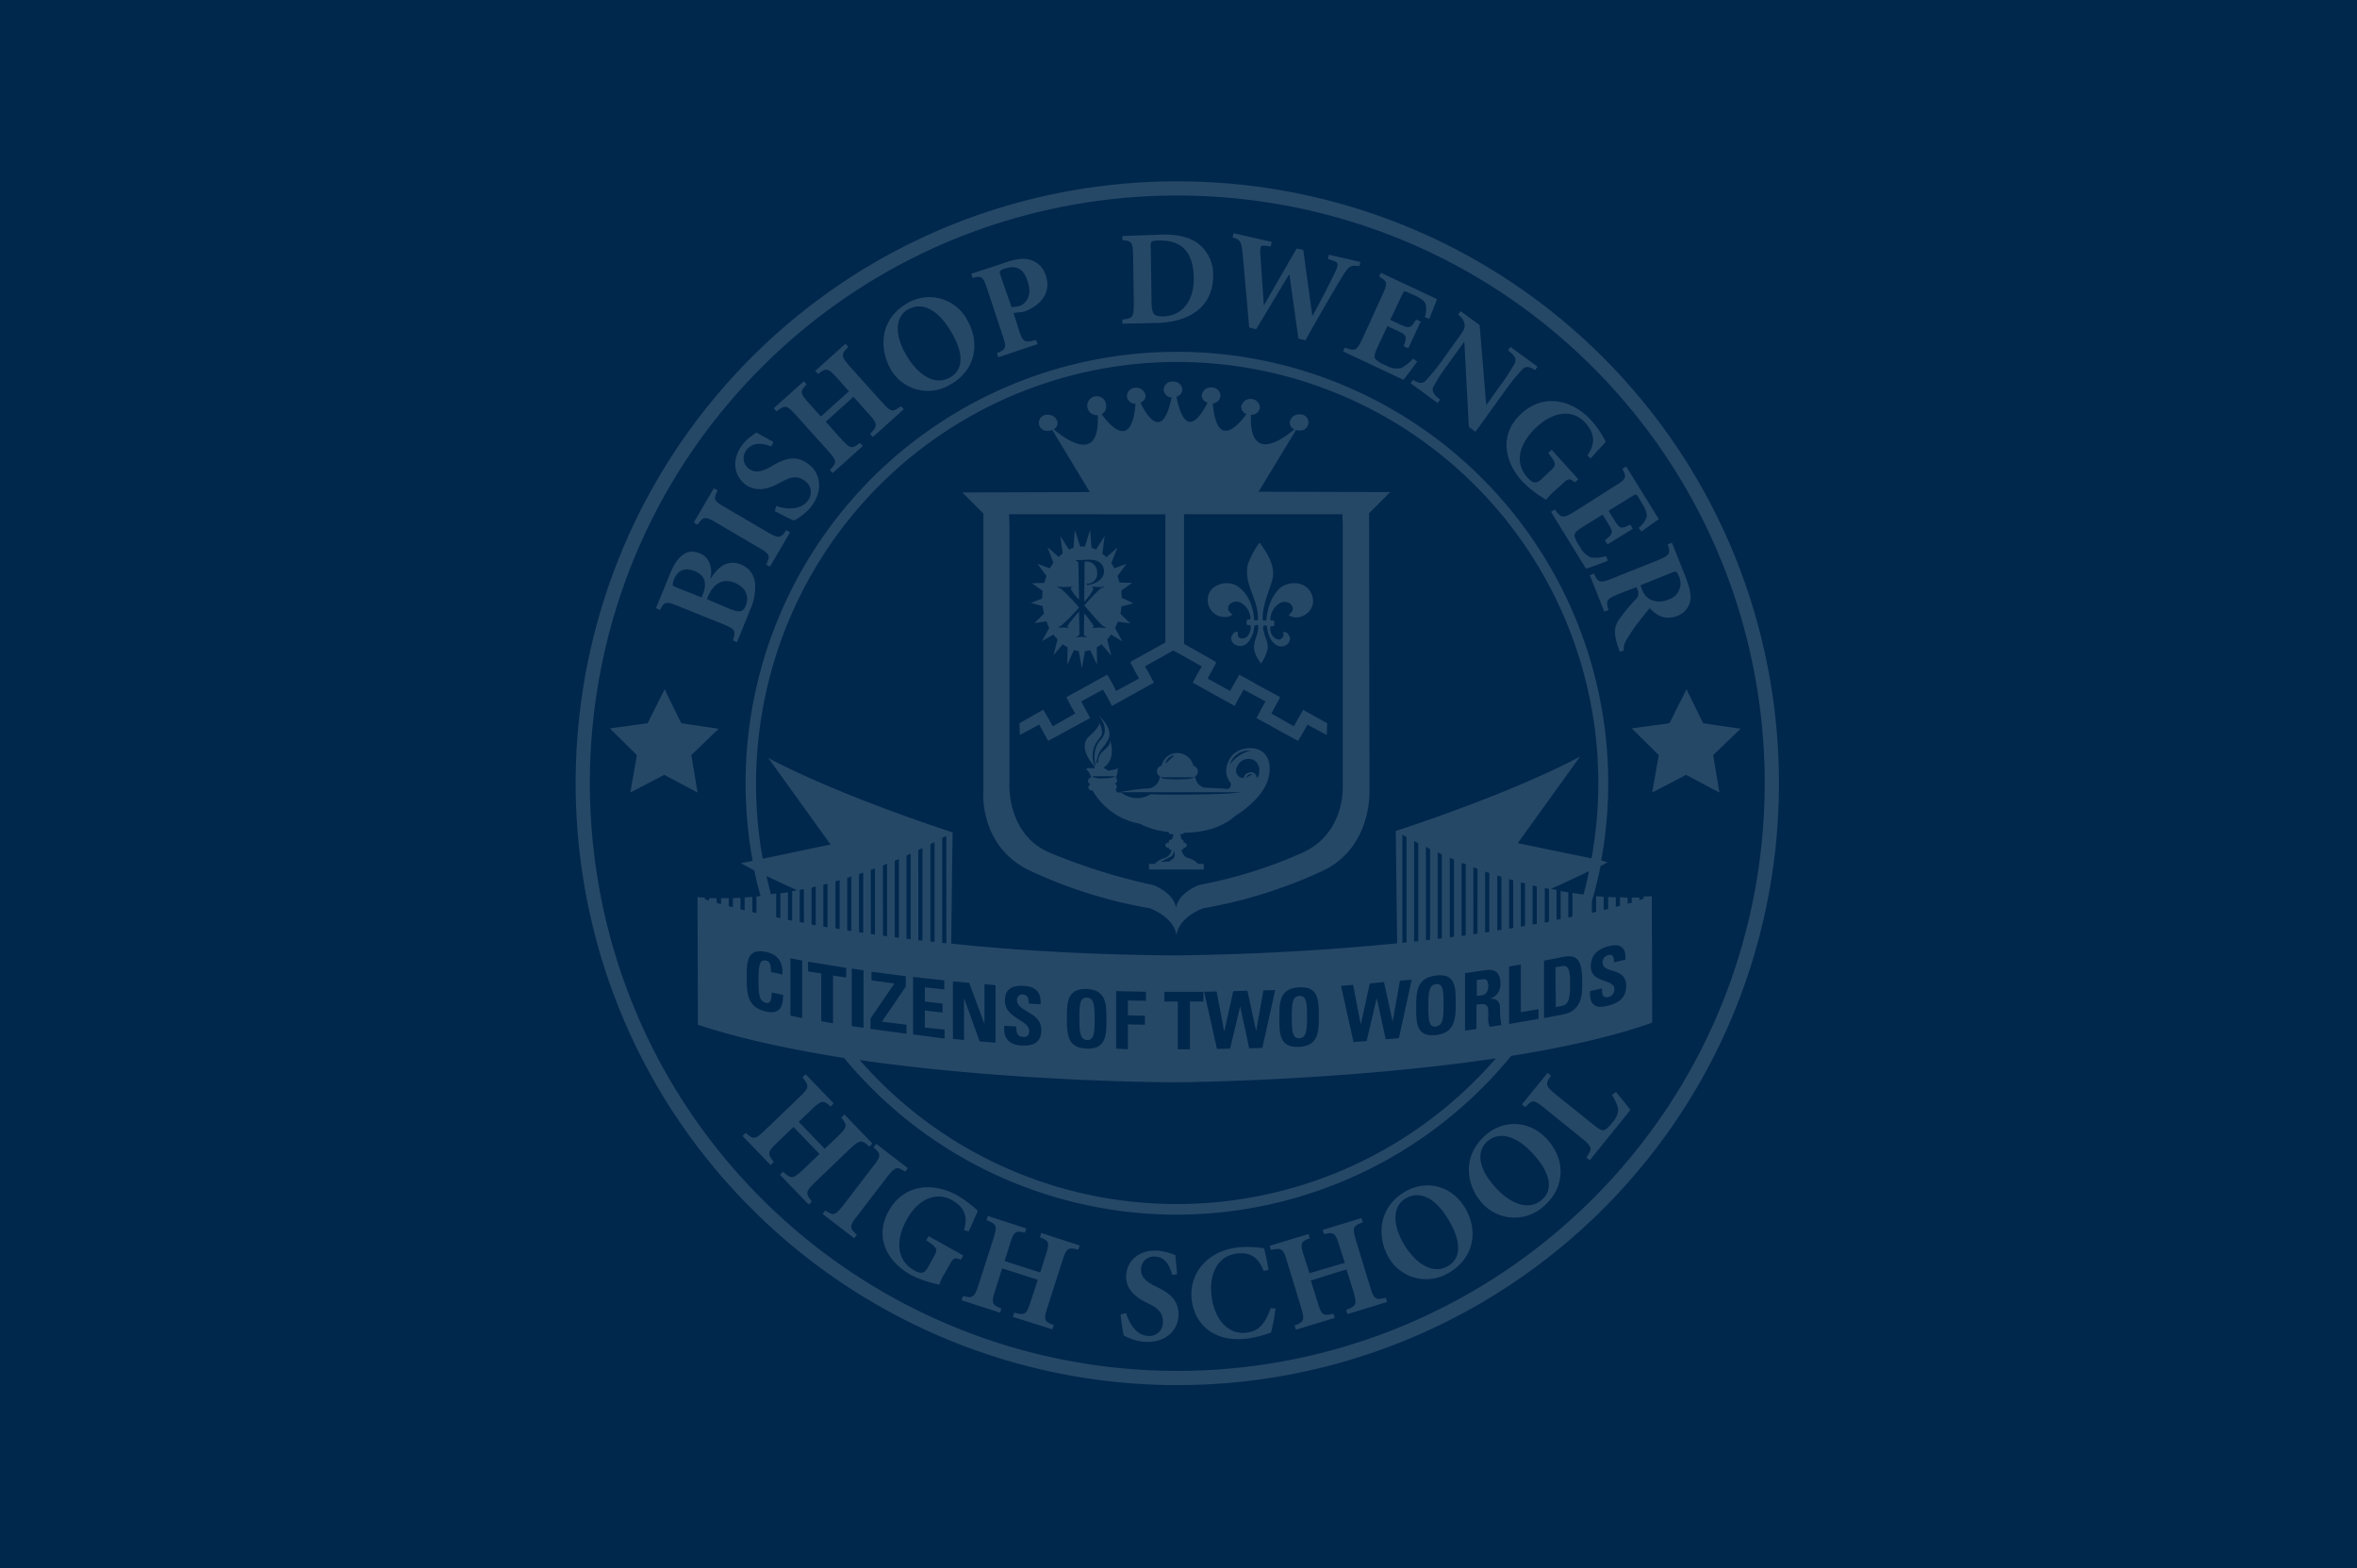
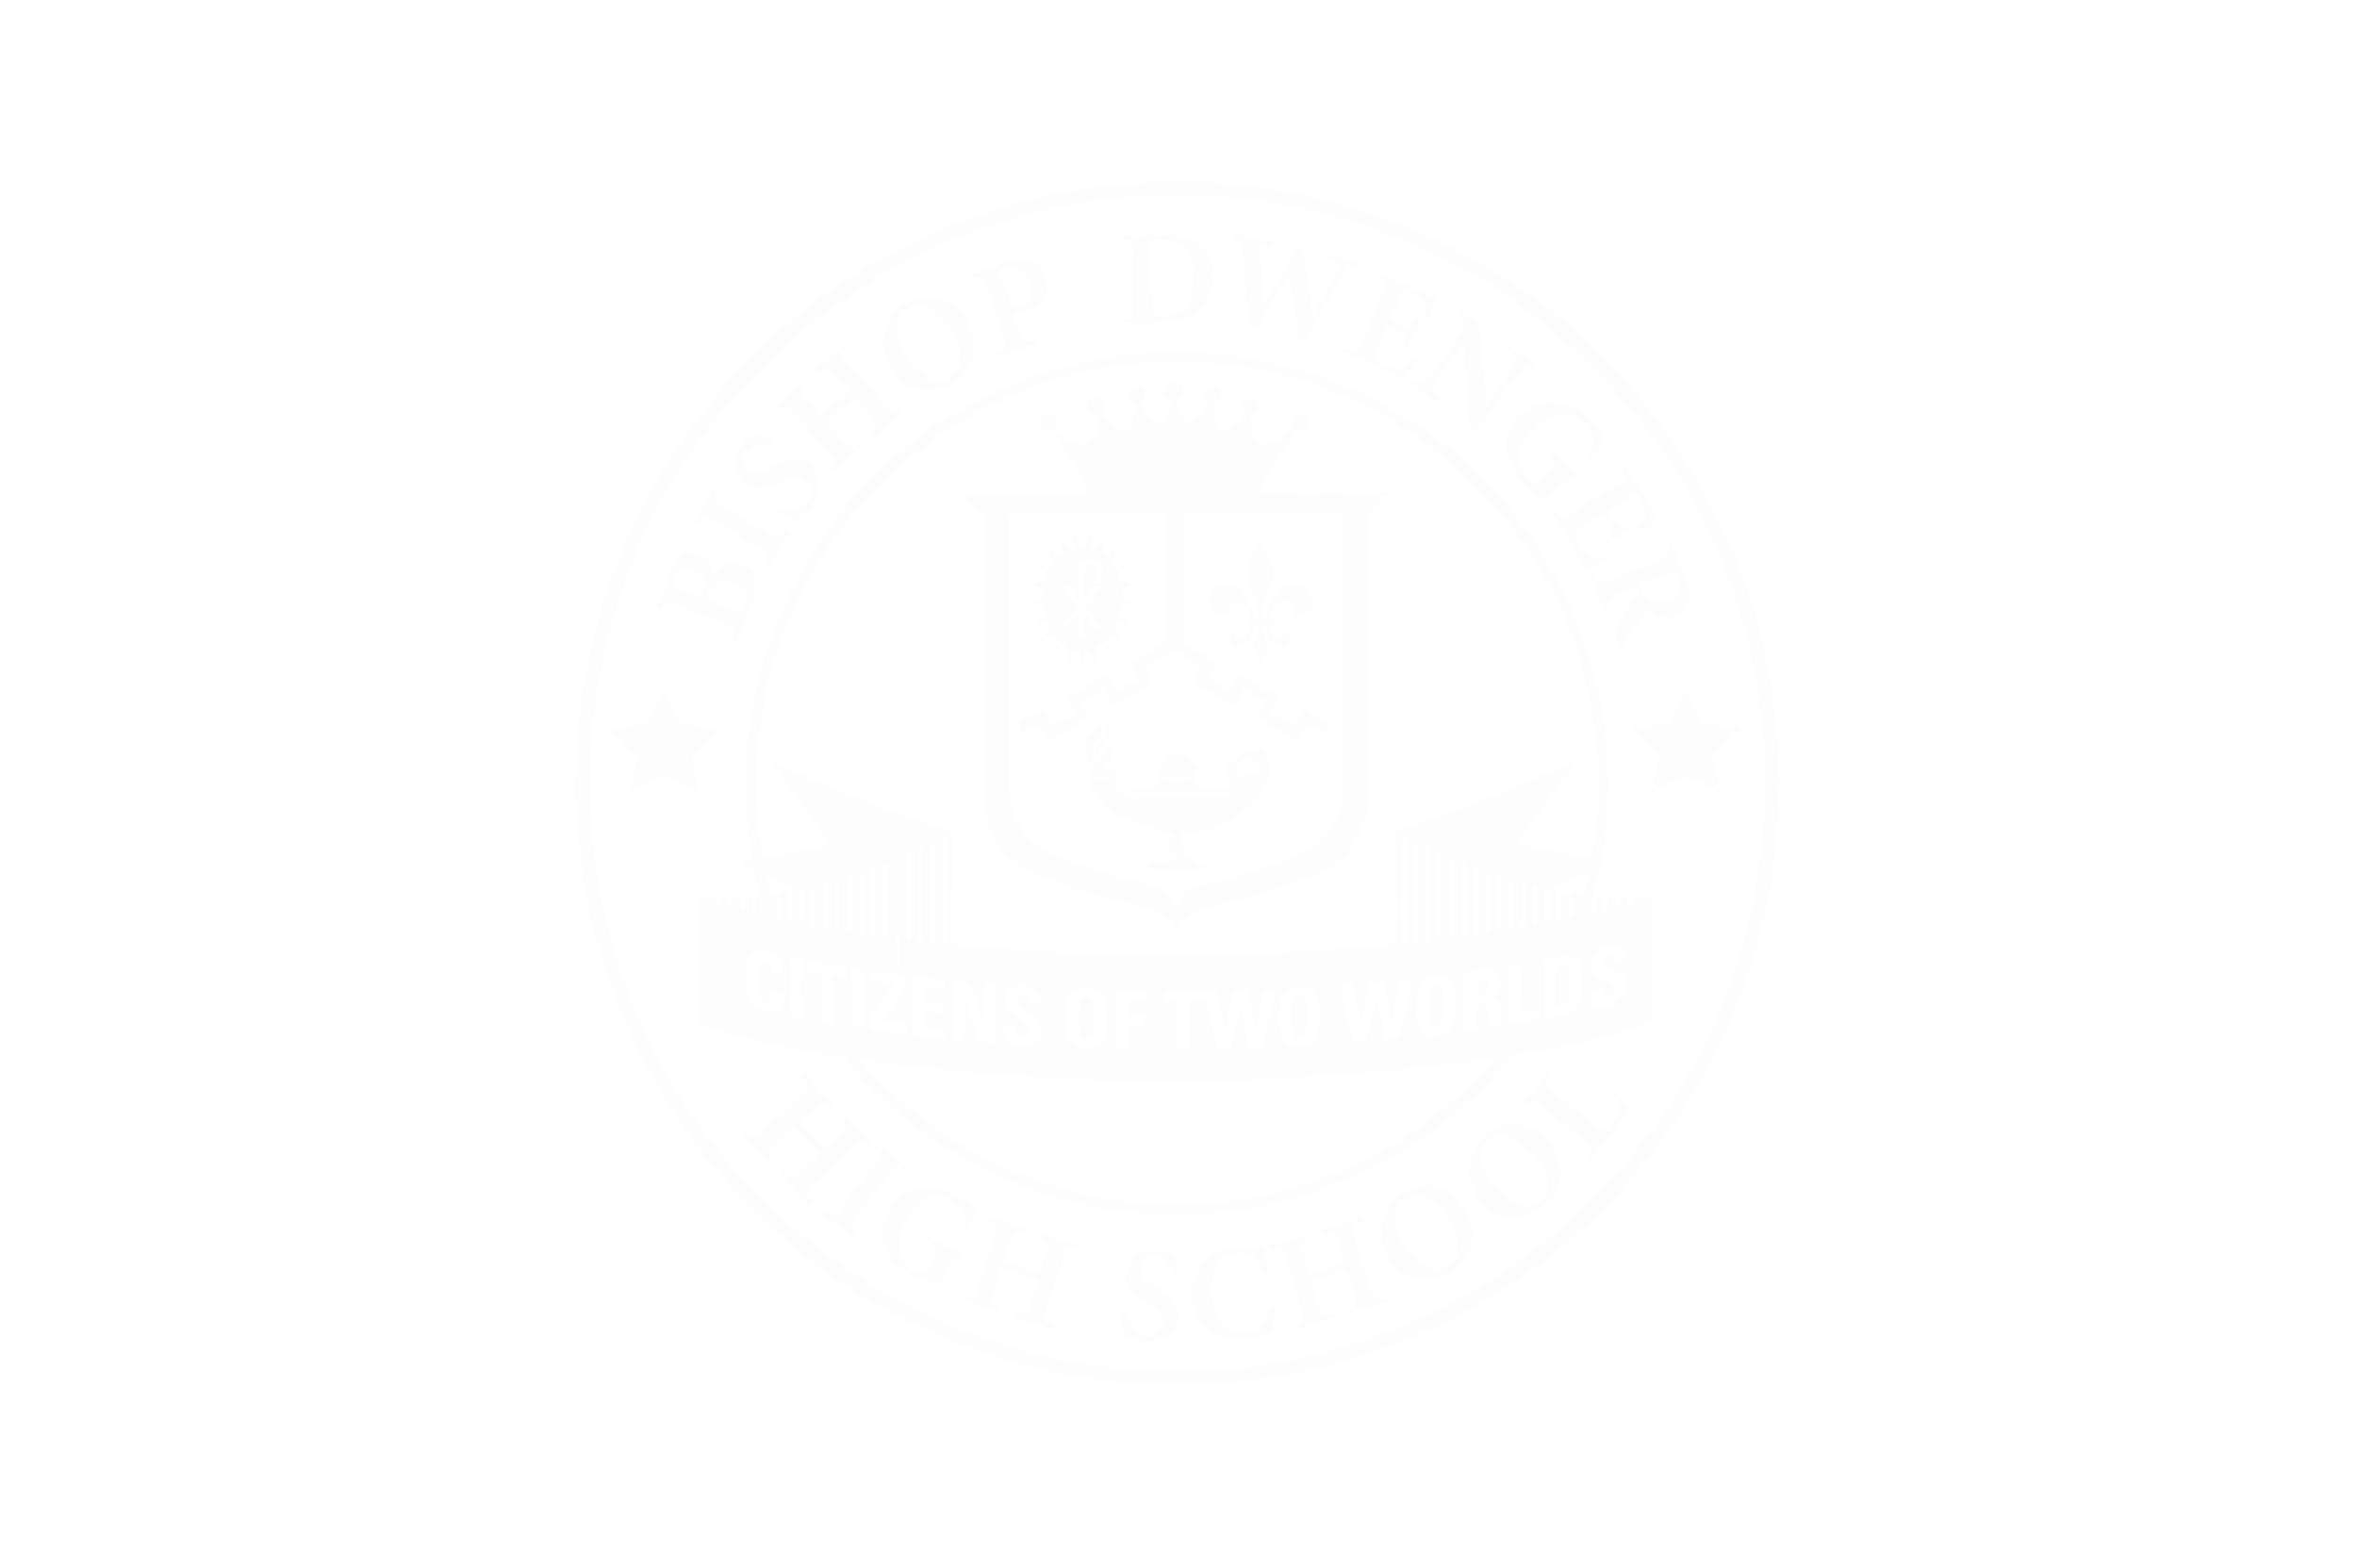
<svg xmlns="http://www.w3.org/2000/svg" viewBox="0 0 520 346">
  <defs>
    <style>.a{fill:#00284c;}.b{fill:#eff2f4;opacity:0.16;}</style>
  </defs>
-   <rect class="a" width="520" height="346" />
-   <path class="b" d="M149.84,133.783l9.479,3.822c2.982,1.223,3.058,1.529,2.37,3.669l.918.383,2.905-7.186a11.969,11.969,0,0,0,1.07-5.81,4.845,4.845,0,0,0-3.135-4.128c-2.752-1.147-5.045.382-6.65,3.134h-.077c.459-1.835.153-4.587-2.293-5.581-2.905-1.223-5.046.612-6.575,4.434l-3.134,7.645.917.382C146.553,132.712,146.858,132.56,149.84,133.783Zm6.345-2.141c1.147-2.828,3.211-4.2,5.963-3.058,2.828,1.223,3.058,3.44,2.37,5.046-.612,1.452-1.3,1.605-3.9.535l-4.663-1.988Zm-7.492-3.822c.612-1.529,1.988-2.9,4.587-1.835,2.293.917,2.752,2.752,1.758,5.2l-.229.612-5.046-1.988c-.764-.3-1.3-.535-1.376-.764A3.858,3.858,0,0,1,148.693,127.82Zm9.556-12.385,8.868,5.2c2.828,1.605,2.905,1.911,1.911,3.9l.841.458,4.434-7.568-.841-.459c-1.3,1.835-1.6,1.912-4.357.306l-8.868-5.2c-2.829-1.606-2.905-1.911-1.912-3.9l-.84-.459-4.434,7.569.841.458C155.191,113.906,155.5,113.83,158.249,115.435Zm6.192-8.562c2.294,1.682,4.969,1.071,7.339-.229l.612-.306c2.14-1.223,3.593-1.452,5.2-.229a2.989,2.989,0,0,1,.612,4.357c-1.759,2.37-5.352,1.759-6.957,1.147l-.306,1.147c1.606.841,3.44,1.758,4.205,2.064a7.049,7.049,0,0,0,1.6-.994,10.946,10.946,0,0,0,2.217-2.064c2.6-3.44,2.217-7.263-.611-9.4-2.6-1.988-5.122-1.223-7.416.076l-.917.536c-1.988,1.146-3.517,1.376-4.74.458a2.868,2.868,0,0,1-.611-4.128c1.529-1.988,3.745-1.452,5.5-.841l.458-.994c-1.605-.841-2.828-1.529-3.745-2.064-.306.23-.688.459-1.071.765a9.465,9.465,0,0,0-1.987,1.911C161.307,101.369,161.918,104.962,164.441,106.873ZM175.679,91.66l6.88,7.645c2.141,2.37,2.141,2.676.535,4.358l.612.688,6.651-5.963-.612-.688c-1.835,1.376-2.14,1.376-4.281-.994l-3.287-3.67,6.116-5.5,3.287,3.67c2.14,2.37,2.064,2.752.382,4.51l.612.688,6.8-6.116-.612-.688c-1.835,1.376-2.141,1.376-4.281-.993l-6.88-7.645c-2.141-2.446-2.064-2.752-.459-4.434l-.612-.688-6.65,5.963.611.688c1.835-1.376,2.141-1.376,4.281.994l2.523,2.828-6.192,5.581-2.523-2.829c-2.141-2.37-2.141-2.675-.612-4.281l-.611-.688-6.651,5.963.611.688C173.233,89.291,173.538,89.291,175.679,91.66Zm33.942-6.8c5.2-2.905,6.881-8.639,3.823-14.143a9.455,9.455,0,0,0-13.149-3.9c-6.269,3.517-6.269,10.015-3.975,14.3A9.438,9.438,0,0,0,209.621,84.857ZM200.3,68.268c3.287-1.835,6.88.153,9.785,5.351,2.752,4.816,2.217,8.1-.459,9.632-3.44,1.988-7.262-.611-9.861-5.2C197.237,73.542,197.619,69.8,200.3,68.268Zm17.583-4.281,3.21,9.708c1.071,3.058.918,3.364-1.146,4.205l.306.917,8.638-2.9L228.58,75c-2.6.688-2.905.535-3.9-2.523l-1.07-3.44,2.064-.229a6.335,6.335,0,0,0,1.223-.459c2.905-1.376,5.046-3.975,3.823-7.568a5.06,5.06,0,0,0-3.364-3.44c-1.452-.459-3.211-.23-5.428.535l-7.644,2.523.305.917C216.578,60.776,216.884,60.929,217.878,63.987Zm3.822-4.74c2.064-.688,3.975-.382,4.969,2.676,1.376,3.975-.994,5.351-1.758,5.58a7.4,7.4,0,0,1-1.758.229L220.706,60.7C220.477,59.858,220.477,59.629,221.7,59.247Zm45.945,1.223a8.673,8.673,0,0,0-2.676-6.192c-1.988-1.911-5.045-2.6-8.486-2.523l-8.867.306v.917c2.064.153,2.293.382,2.369,3.593l.153,10.244c0,3.211-.229,3.44-2.522,3.67V71.4l7.568-.153C262.217,71.1,267.8,67.809,267.645,60.47Zm-13.608,5.963-.153-11.62a2.566,2.566,0,0,1,.153-1.529,5.248,5.248,0,0,1,1.682-.229c4.281-.077,7.568,1.834,7.645,8.256.076,5.045-2.523,8.409-6.8,8.486C254.419,69.8,254.114,69.185,254.037,66.433Zm20.106-10.55,1.452,16.36,1.529.382,7.263-12.079h.076l1.988,14.143,1.529.382c4.2-7.491,7.568-13.148,8.1-13.989,1.529-2.523,1.911-2.6,3.822-2.37l.23-.918-6.957-1.6-.229.917,1.146.383c1.224.458,1.3.764.459,2.522-.764,1.606-3.058,6.193-4.969,9.633h-.076l-1.988-14.525-1.453-.306-7.186,12.461h-.076l-.765-11.391c-.076-1.605.077-1.758,1.224-1.682l1.07.153.229-.994-8.409-1.911-.229.918C273.455,52.825,273.913,53.131,274.143,55.883ZM300.67,74.536c-1.376,2.905-1.682,2.982-3.975,2.141l-.383.841,13.3,6.268c.535-.611,2.37-3.058,3.058-4.051l-.917-.612a9.956,9.956,0,0,1-2.6,2.064,4.534,4.534,0,0,1-3.44-.611,6.67,6.67,0,0,1-2.217-1.3c-.458-.535-.305-1.147.612-3.134l1.988-4.2,1.987.917c2.294,1.071,2.37,1.224,1.606,3.517l.993.459,2.752-5.887-.993-.458c-1.3,1.987-1.453,2.064-3.746.993l-1.988-.917,2.6-5.5c.459-.994.535-.918,1.529-.459l1.071.459c1.6.764,2.369,1.3,2.6,1.987a5.572,5.572,0,0,1-.153,2.905l.994.383c.688-1.835,1.529-3.9,1.681-4.358l-12.384-5.81-.382.841c1.835,1.07,1.987,1.376.611,4.281Zm11.085,9.25-.536.765,5.963,4.357.535-.764c-1.6-1.223-1.911-1.988-1.452-2.905a43.054,43.054,0,0,1,3.134-4.816l3.593-4.969h.077l.994,18.729,1.452,1.07,6.727-9.326a48.759,48.759,0,0,1,3.593-4.434c.765-.765,1.606-.688,2.829.153l.535-.765-5.963-4.357-.535.764c1.6,1.224,1.911,1.988,1.453,2.905a43.038,43.038,0,0,1-3.135,4.817l-3.058,4.281h-.076l-1.453-17.583-4.2-3.058-.535.764a3.227,3.227,0,0,1,1.452,2.294c0,.841-.382,1.452-1.529,2.981l-3.44,4.816a48.577,48.577,0,0,1-3.593,4.434C313.819,84.7,312.978,84.627,311.755,83.786Zm24.08,22.4a24.381,24.381,0,0,0,5.275,4.052,15.11,15.11,0,0,1,1.911-1.988l1.529-1.376c1.529-1.452,1.682-1.376,2.9-.458l.765-.688-5.887-6.5-.764.688c1.911,2.446,1.835,2.675.382,4.051l-1.987,1.835c-1.224,1.147-2.065.535-2.9-.382-3.441-3.746-1.376-8.18,2.064-11.314,3.9-3.593,8.1-3.67,10.626-.841,1.6,1.758,2.675,4.128.458,7.186l.688.688c1.606-1.758,2.676-2.905,3.364-3.67a21.243,21.243,0,0,0-3.211-4.739C347,88.3,340.728,86.615,335.683,91.2,331.172,95.253,331.325,101.14,335.835,106.185Zm20.259,1.147-8.562,5.428c-2.752,1.682-3.058,1.6-4.511-.382l-.84.535L349.9,125.45c.841-.229,3.746-1.3,4.816-1.758l-.382-.994a9.177,9.177,0,0,1-3.288.306,5.139,5.139,0,0,1-2.522-2.447,6.833,6.833,0,0,1-1.147-2.293c-.077-.688.382-1.147,2.217-2.293l3.975-2.447,1.147,1.835c1.3,2.14,1.223,2.293-.612,3.822l.535.918,5.581-3.44-.535-.918c-2.141.994-2.294.994-3.67-1.223l-1.146-1.835,5.2-3.21c.917-.536.917-.536,1.529.458l.612.994c.917,1.529,1.223,2.446,1.07,3.134a5.138,5.138,0,0,1-1.758,2.37l.611.841c1.606-1.223,3.44-2.446,3.823-2.752L358.77,102.9l-.841.535C358.922,105.344,358.846,105.65,356.094,107.332Zm9.4,16.36-9.556,3.822c-2.981,1.223-3.287,1.07-4.281-.994l-.917.382,3.21,8.027.918-.382c-.612-2.064-.535-2.37,2.446-3.593l3.746-1.452.229.611a1.779,1.779,0,0,1-.458,2.141,40.971,40.971,0,0,0-3.441,4.128c-1.223,1.758-1.528,2.981-.382,6.421l.382.994.841-.306a3.415,3.415,0,0,1,.459-2.064,32.918,32.918,0,0,1,2.217-3.44c.994-1.3,2.446-3.134,3.058-3.822,1.682,1.835,3.669,2.676,6.116,1.682a4.465,4.465,0,0,0,2.828-3.287c.23-1.377-.153-2.982-1.07-5.352l-2.981-7.492-.918.383C368.555,122.163,368.478,122.469,365.5,123.692Zm3.211,2.675c1.146-.458,1.223-.382,1.758.918a3.69,3.69,0,0,1-2.37,4.969,4.61,4.61,0,0,1-4.128-.077,3.96,3.96,0,0,1-1.758-2.293l-.306-.765Zm-176.9,126.6.688-.688-6.192-6.422-.688.688c1.376,1.758,1.376,2.064-.917,4.281l-2.752,2.6-5.734-5.963,2.752-2.6c2.294-2.217,2.676-2.217,4.281-.764l.688-.688-6.192-6.422-.688.688c1.529,1.911,1.529,2.217-.764,4.434l-7.416,7.11c-2.293,2.217-2.6,2.217-4.357.688l-.688.688,6.192,6.421.688-.688c-1.453-1.834-1.453-2.14.841-4.357l3.516-3.364,5.734,5.963-3.517,3.364c-2.37,2.217-2.675,2.217-4.51.535l-.688.688,6.345,6.574.688-.688c-1.452-1.835-1.452-2.14.841-4.357l7.415-7.11C189.745,251.358,190.051,251.358,191.809,252.964Zm3.746,6.88c1.988-2.523,2.294-2.6,4.128-1.376l.612-.765-6.957-5.351-.611.764c1.681,1.453,1.758,1.835-.23,4.358l-6.268,8.18c-1.988,2.523-2.294,2.6-4.128,1.376l-.612.764,6.957,5.352.611-.765c-1.682-1.452-1.758-1.835.23-4.357Zm9.327,12.843-.535.917c2.6,1.759,2.6,1.988,1.6,3.746l-1.3,2.37c-.841,1.452-1.834,1.147-2.9.535-4.434-2.446-3.9-7.339-1.605-11.39,2.6-4.587,6.574-5.963,9.862-4.129,2.064,1.147,3.822,2.982,2.675,6.651l1.071.23c.917-2.141,1.6-3.593,1.987-4.511a26.649,26.649,0,0,0-4.587-3.44c-5.274-2.9-11.7-2.523-15.06,3.44-2.981,5.275-.994,10.856,4.893,14.143a24.343,24.343,0,0,0,6.269,2.14,9.7,9.7,0,0,1,1.146-2.446l.994-1.758c.994-1.758,1.147-1.835,2.6-1.3l.535-.917Zm24.539.229c2.064.841,2.217,1.147,1.223,4.2l-1.146,3.593-7.874-2.523,1.146-3.593c.918-3.058,1.223-3.134,3.364-2.676l.306-.917-8.486-2.752-.306.917c2.294.918,2.447,1.223,1.453,4.281l-3.134,9.786c-.994,3.057-1.3,3.21-3.517,2.675l-.306.918,8.486,2.752.306-.918c-2.141-.841-2.294-1.146-1.3-4.2l1.452-4.664,7.875,2.523-1.529,4.663c-.994,3.058-1.224,3.211-3.67,2.6l-.306.917,8.715,2.752.306-.917c-2.14-.841-2.293-1.147-1.3-4.2l3.135-9.785c.994-3.134,1.3-3.211,3.593-2.676l.306-.917L229.727,272Zm26.3,11.238-.917-.459c-2.064-.994-3.135-2.14-3.058-3.669A2.793,2.793,0,0,1,254.8,277.2c2.522.077,3.287,2.294,3.822,4.052l1.07-.153c-.153-1.758-.306-3.134-.382-4.2a10.72,10.72,0,0,0-1.223-.458,11.655,11.655,0,0,0-2.752-.535c-4.128-.23-6.728,2.293-6.88,5.5-.153,2.828,1.911,4.663,4.357,5.886l.612.306c2.217,1.07,3.21,2.141,3.134,4.128a2.956,2.956,0,0,1-3.211,2.982c-2.905-.077-4.434-3.364-4.892-5.046l-1.224.306a46.35,46.35,0,0,0,.688,4.663c.383.153.918.459,1.759.765a10.812,10.812,0,0,0,2.981.611c4.281.23,7.186-2.293,7.339-5.81C260.153,286.982,258.012,285.3,255.719,284.154Zm19.112,9.862c-3.9.382-7.033-2.982-7.569-8.486-.458-4.281,1.224-8.562,5.81-9.021,2.523-.229,4.434.535,5.734,3.9l1.07-.306c-.306-1.834-.611-3.134-.994-4.739a24.791,24.791,0,0,0-5.427-.23c-7.033.688-11.162,5.734-10.55,11.544.535,4.739,4.128,9.479,12.079,8.638a23.883,23.883,0,0,0,5.427-1.376,43.153,43.153,0,0,0,.994-5.275l-1.07-.076C279.112,291.952,277.812,293.71,274.831,294.016Zm27.368-10.4-2.982-9.785c-.917-3.058-.764-3.364,1.453-4.2l-.306-.917-8.562,2.6.306.917c2.217-.458,2.522-.306,3.44,2.752l1.147,3.593-7.8,2.294-1.147-3.593c-.994-3.058-.841-3.288,1.223-4.128l-.305-.918-8.562,2.6.305.918c2.37-.535,2.676-.382,3.593,2.675l2.982,9.786c.917,3.058.764,3.363-1.376,4.2l.306.918,8.562-2.6-.306-.917c-2.294.535-2.6.382-3.517-2.676l-1.452-4.663,7.874-2.446,1.452,4.663c.918,3.134.765,3.364-1.529,4.281l.306.917,8.715-2.675-.306-.918C303.422,286.83,303.116,286.677,302.2,283.619Zm8.027-20.87c-6.269,3.516-6.345,10.014-4.052,14.295a9.522,9.522,0,0,0,13.3,3.823c5.2-2.905,6.956-8.639,3.9-14.143C320.546,261.679,314.889,260.15,310.226,262.749Zm9.173,16.589c-3.44,1.911-7.262-.688-9.861-5.2-2.523-4.51-2.064-8.256.611-9.785,3.364-1.911,6.88.153,9.785,5.351C322.61,274.522,322.075,277.809,319.4,279.338Zm8.409-28.974c-5.427,4.74-4.2,11.085-1.07,14.755a9.588,9.588,0,0,0,13.837.993c4.511-3.9,5.046-9.861.918-14.6C337.67,247.154,331.86,246.848,327.808,250.364Zm12.385,14.3c-2.982,2.6-7.263.841-10.626-3.134-3.44-3.9-3.823-7.645-1.453-9.709,2.829-2.446,6.728-1.223,10.626,3.287C342.333,259.309,342.486,262.672,340.193,264.66Zm15.442-23.087a10.608,10.608,0,0,1,1.376,2.981,4.357,4.357,0,0,1-1.3,3.058,6.255,6.255,0,0,1-1.606,1.606c-.611.305-1.223,0-2.9-1.376l-7.8-6.269c-2.523-2.064-2.523-2.37-1.223-4.281l-.765-.612-5.657,6.957.764.612c1.529-1.682,1.835-1.759,4.358.305l7.95,6.422c2.523,2.064,2.523,2.37,1.147,4.357l.765.612,8.944-11.085c-.459-.688-2.446-3.134-3.211-3.975ZM353.648,78.817c-51.831-51.754-136.076-51.754-187.831,0-51.754,51.831-51.754,136.076,0,187.831a132.884,132.884,0,0,0,187.907,0C405.4,214.893,405.4,130.648,353.648,78.817Zm-2.217,185.614a129.654,129.654,0,0,1-183.4,0c-50.531-50.532-50.531-132.865,0-183.4s132.865-50.531,183.4,0C401.962,131.642,401.962,213.9,351.431,264.431ZM152.516,166.578l6.039-5.81-8.256-1.223-3.67-7.491-3.746,7.491-8.333,1.147,5.963,5.886-1.452,8.257,7.492-3.9,7.339,3.9ZM384,160.768l-8.256-1.223-3.67-7.491-3.746,7.491-8.332,1.147,5.963,5.886-1.453,8.257,7.492-3.9,7.339,3.9-1.376-8.257Zm-96.4-31.649a4.94,4.94,0,0,0-5.2.612c-2.064,1.911-2.752,4.51-3.058,7.186a2.612,2.612,0,0,1-.764-.076c-.153-3.364,1.452-6.269,2.217-9.327.458-3.058-1.3-5.5-2.829-7.721h-.153a18.854,18.854,0,0,0-2.523,4.74c-.993,4.434,2.523,7.8,2.217,12.231a.825.825,0,0,1-.841,0c-.152-3.058-1.3-6.116-4.128-7.721a4.847,4.847,0,0,0-5.045.764,3.575,3.575,0,0,0-.994,3.135,3.782,3.782,0,0,0,2.446,2.981c.918.23,2.217.382,2.982-.382a1.938,1.938,0,0,1-.918-.994,1.272,1.272,0,0,1,.535-1.452,2.076,2.076,0,0,1,2.294-.077,4.262,4.262,0,0,1,2.064,3.44c-.153.23-.459.23-.764.23a1.687,1.687,0,0,0,0,1.223,1.319,1.319,0,0,1,.764.076,2.936,2.936,0,0,1-.688,2.37,1.576,1.576,0,0,1-1.529.459c-.688-.153-.612-.994-.612-1.453h-.229c-.535,0-.917.535-1.147.994a1.611,1.611,0,0,0,.536,1.682,2.465,2.465,0,0,0,1.758.459c1.376-.306,1.987-1.606,2.446-2.829.229-.535.077-1.223.459-1.758.229,0,.535-.153.688.076.153,1.453-.612,2.6-.841,3.976-.382,1.758.611,3.134,1.452,4.433a10.7,10.7,0,0,0,1.376-2.828c.459-1.529-.458-2.752-.688-4.052-.152-.458-.382-1.07-.076-1.529.153.153.535-.229.688.153.229,1.529.535,2.982,1.835,3.975a2.113,2.113,0,0,0,2.217.306,1.891,1.891,0,0,0,1.07-1.529,2.415,2.415,0,0,0-.688-1.3c-.229-.077-.535-.306-.841-.077-.076,0-.076.077,0,.153a.947.947,0,0,1-.229,1.07c-.383.459-.765.383-1.223.23a2.511,2.511,0,0,1-1.377-2.6c0-.383.383-.153.688-.23s.153-.535.153-.841c.153-.688-.611-.229-.841-.535a4.385,4.385,0,0,1,1.912-3.593,2.108,2.108,0,0,1,2.217-.153,1.543,1.543,0,0,1,.841,1.223c0,.688-.536,1.071-.918,1.453a2.974,2.974,0,0,0,2.523.382,3.778,3.778,0,0,0,2.828-2.981A3.965,3.965,0,0,0,287.6,129.119Zm-15.442,50.838a1.678,1.678,0,0,1,.382-.23C272.384,179.8,272.308,179.88,272.155,179.957Zm.382-.23c.535-.305.918-.611,1.376-.917Q273.111,179.383,272.537,179.727Zm1.682-1.146c-.076.076-.153.153-.229.153C274.066,178.657,274.143,178.657,274.219,178.581Zm-46.785-45.563,2.6.688a12.874,12.874,0,0,0,.306,1.682l-2.141,2.064,2.676-.382a8.3,8.3,0,0,0,.611,1.452l-1.605,2.905,2.523-1.452a13.179,13.179,0,0,0,.917,1.07l-.917,3.517,2.064-2.447a12.686,12.686,0,0,0,1.07.688l-.076,3.823,1.452-3.211c.382.076.764.153,1.07.229l.688,3.746.688-3.746a6.037,6.037,0,0,0,1.147-.229l1.529,3.211-.076-3.823c.382-.229.688-.458,1.07-.688l2.14,2.523-.917-3.593a5.805,5.805,0,0,0,.841-1.07l2.523,1.529-1.606-2.982c.23-.458.382-.917.612-1.376l2.752.383-2.217-2.141a5.812,5.812,0,0,0,.229-1.605l2.676-.688-2.6-1.223c0-.536-.077-1.071-.077-1.606l2.37-1.682L247,128.508c-.153-.535-.306-.994-.459-1.453l1.988-2.675-2.676.994-.688-1.147,1.376-3.44-2.446,2.14a8.118,8.118,0,0,0-.917-.764l.535-3.9-1.911,2.981a5.339,5.339,0,0,0-.994-.382l-.306-3.975-1.147,3.669h-1.07l-1.147-3.669-.305,3.975a5.339,5.339,0,0,0-.994.382l-1.911-2.981.535,3.822c-.306.23-.612.535-.918.765L231.1,120.71l1.3,3.44c-.23.383-.535.765-.765,1.224l-2.752-.994,1.988,2.675c-.153.459-.306.994-.459,1.529l-2.752.077,2.37,1.682a11.743,11.743,0,0,0-.077,1.681Zm5.886-3.593c.459,0,1.147.077,1.605.077s1.147-.077,1.606-.077v.153c-.23,0-.306.077-.23.459a8.972,8.972,0,0,0,1.759,2.217l-.153-7.569c0-.611-.077-.917-.535-.917v-.229h1.07c.612,0,.917-.077,1.988-.077s3.134.383,3.134,2.676c-.077,1.988-2.523,2.829-3.67,2.905-.229-.153-.229-.306-.229-.306a2.127,2.127,0,0,0,2.37-2.37,2.314,2.314,0,0,0-2.752-2.446l-.077,8.868a17.105,17.105,0,0,0,1.988-2.752c0-.23,0-.306-.229-.459v-.153c.458,0,.764.077,1.3.077a7.369,7.369,0,0,0,1.3-.077v.153a1.968,1.968,0,0,0-.917.382c-.918.841-2.141,2.141-3.441,3.593,1.529,1.759,3.211,3.746,3.976,4.434a1.8,1.8,0,0,0,.764.383v.152c-.382,0-.917-.076-1.3-.076s-1.224.076-1.606.076v-.152c.153,0,.306-.077.229-.306a26.043,26.043,0,0,0-2.064-2.752l-.076,4.357c0,.382,0,.688.612.765v.152c-.306,0-.688-.076-1.071-.076s-.841.076-1.146.076v-.152c.382-.153.611-.23.611-.765l-.076-4.74a28.252,28.252,0,0,0-2.6,3.211c0,.153.152.23.3.23v.152c-.382,0-.688-.076-1.146-.076h-1.147v-.153a1.452,1.452,0,0,0,.764-.382,37.467,37.467,0,0,0,3.823-3.9,39.029,39.029,0,0,0-3.9-4.052,2.831,2.831,0,0,0-.841-.382v-.153Zm-16.36,45.027s-1.146,12.079,10.168,17.583a104.783,104.783,0,0,0,26.527,8.333s5.275,1.835,5.886,5.886c.612-4.051,5.887-5.886,5.887-5.886a104.8,104.8,0,0,0,26.527-8.333c10.779-5.2,10.167-17.583,10.167-17.583l-.076-61.234,4.663-4.663-29.05-.076,8.257-13.608a2.1,2.1,0,0,0,.688.077,1.781,1.781,0,1,0,0-3.517,2.02,2.02,0,0,0-2.065,1.758,1.674,1.674,0,0,0,.994,1.529c-2.675,2.294-9.938,7.492-9.556-3.211a1.839,1.839,0,0,0,1.988-1.758,2.091,2.091,0,0,0-4.128,0,1.805,1.805,0,0,0,1.147,1.606c-2.064,2.828-6.575,7.644-7.416-2.37a1.815,1.815,0,0,0,1.682-1.759,1.91,1.91,0,0,0-2.064-1.758,2.02,2.02,0,0,0-2.064,1.758,1.7,1.7,0,0,0,1.3,1.606c-1.682,3.287-4.97,8.18-6.881-1.3a1.7,1.7,0,0,0,1.3-1.6,1.9,1.9,0,0,0-1.835-1.758h-.229a1.91,1.91,0,0,0-2.064,1.758,1.888,1.888,0,0,0,1.758,1.758c-1.911,9.4-5.275,4.434-6.88,1.147a1.706,1.706,0,0,0,1.147-1.529,2.02,2.02,0,0,0-2.065-1.758,1.91,1.91,0,0,0-2.064,1.758,1.865,1.865,0,0,0,1.912,1.758c-.841,10.091-5.428,5.122-7.492,2.294a1.674,1.674,0,0,0,.994-1.529,2.091,2.091,0,1,0-2.064,1.758h.229c.459,10.855-7.033,5.351-9.709,3.134a1.639,1.639,0,0,0,.841-1.452,2.02,2.02,0,0,0-2.064-1.759,1.781,1.781,0,1,0,0,3.517,3.8,3.8,0,0,0,.917-.153l8.257,13.684-28.133.077,4.663,4.663v61.157Zm40.135-61v28.285l-7.568,4.2.076.076-.229.153,1.911,3.517-5.045,2.752-.765-1.529-1.147-1.988-.076-.076-2.064,1.146-2.064,1.147-4.893,2.676.077.076,1.07,2.064.841,1.453-4.969,2.828-.841-1.529-1.147-1.987-.076-.153-5.275,2.981.076,2.6,4.281-2.294.841,1.529,1.147,2.064,9.25-5.045-1.147-2.141-.841-1.529,2.829-1.529,1.988-1.07.84,1.452,1.147,2.141,9.25-5.122-1.146-2.14-.841-1.453,6.268-3.517,6.269,3.517-.841,1.453-1.147,2.14,9.25,5.122,1.147-2.141.841-1.452,1.988,1.07,2.828,1.529-.841,1.529L277.2,158.4l9.173,5.045,1.223-2.064.841-1.529,4.281,2.294.077-2.6-5.352-2.981v.153L286.3,158.7l-.841,1.529-4.969-2.828.764-1.453,1.147-2.064.076-.076-4.969-2.676-1.987-1.147-2.141-1.146v.076l-1.146,1.988-.841,1.529-4.969-2.752,1.911-3.517-.23-.153v-.076l-6.88-3.9V113.448h34.936l.077,2.217v57.259s.841,10.7-8.792,15.136a103.052,103.052,0,0,1-22.934,7.186s-4.51,1.6-5.045,5.046c-.535-3.441-5.046-5.046-5.046-5.046a130.156,130.156,0,0,1-22.934-7.186c-9.4-4.052-8.791-15.136-8.791-15.136V115.665l-.077-2.217Zm59.7,112.988c1.453-.229,1.682-1.605,1.682-4.892s-.229-4.663-1.682-4.434c-1.452.153-1.682,1.6-1.682,4.893S315.348,226.666,316.8,226.436Zm10.168-10.4-1.147.153v3.516l1.147-.153c1.07-.153,1.376-1.223,1.376-2.064C328.344,216.269,327.808,215.887,326.968,216.04ZM285,224.449c0,3.287.23,4.663,1.682,4.587s1.682-1.529,1.682-4.74c0-3.287-.23-4.663-1.682-4.587C285.151,219.786,285,221.238,285,224.449Zm-46.862.229c0,3.287.229,4.663,1.682,4.74s1.682-1.3,1.682-4.587-.23-4.663-1.682-4.74C238.289,220.015,238.136,221.467,238.136,224.678Zm126.138-26.986a13.34,13.34,0,0,1-1.682.077v.535a4.259,4.259,0,0,0-.917.306V198h-1.682v1.147l-.918.229V198a13.04,13.04,0,0,1-1.682-.076v1.911l-.917.229v-2.14a12.3,12.3,0,0,1-1.682-.077v2.676c-.306.076-.688.153-.994.229v-2.905c-.535-.076-1.07-.076-1.681-.153v3.44l-.918.23v-2.523c.765-2.6,1.376-5.2,1.911-7.8.536-.305,1.071-.535,1.529-.84l-1.376-.383a95.156,95.156,0,1,0-187.218.077l-2.6.535,2.982,1.6c.382,1.911.841,3.823,1.376,5.657-.306,0-.612.077-.917.077v3.669l-.918-.229v-3.364c-.535.077-1.147.077-1.682.153v2.829l-.917-.23v-2.522a11.9,11.9,0,0,0-1.682.076v1.988l-.917-.23v-1.758H159.09v1.3a3.808,3.808,0,0,1-.994-.306v-.994h-1.682v.535c-.3-.076-.611-.229-.917-.306V198a5.507,5.507,0,0,1-1.3-.076.755.755,0,0,0-.305-.077v.077h0l.076,28.132c9.4,3.135,20.717,5.5,32.261,7.339a95.212,95.212,0,0,0,73.389,34.554,95.5,95.5,0,0,0,73.771-35.013c11.391-1.834,22.323-4.2,31.114-7.338l-.076-27.9ZM170.939,145.4A92.9,92.9,0,0,1,351.125,189.36L334.842,186l13.76-19.112s-12.69,7.186-40.67,16.436l.306,24.769c-13.76,1.376-30.12,2.446-49.079,2.676-19.035-.153-35.395-1.147-49.308-2.6l.306-24.54c-27.98-9.25-40.67-16.436-40.67-16.436l13.76,19.112-14.983,3.134A93.644,93.644,0,0,1,170.939,145.4Zm170.783,50.684v7.262a3.815,3.815,0,0,1-.918.153v-7.568A4.61,4.61,0,0,1,341.722,196.087Zm-2.676-.535v8.256c-.306.077-.611.077-.917.153v-8.638Zm-2.6-.688v9.4c-.306.076-.612.076-.917.153v-9.709A3.815,3.815,0,0,1,336.447,194.864Zm-2.6-.688v10.55c-.306.076-.612.076-.918.152V193.946Zm-5.275-1.606v13c-.306.077-.612.077-.917.153V192.265C327.961,192.341,328.267,192.494,328.573,192.57Zm-2.6-.917v14.3c-.306.076-.612.076-.918.153V191.271A4.647,4.647,0,0,0,325.974,191.653Zm-2.6-.994v15.672c-.306.076-.612.076-.918.153V190.43A2.036,2.036,0,0,1,323.375,190.659ZM316.8,215.2c4.358-.535,4.358,2.675,4.358,6.039,0,3.287,0,6.574-4.358,7.11-4.357.458-4.357-2.752-4.357-6.04C312.443,218.945,312.443,215.734,316.8,215.2Zm-4.816-7.492v-22.17l.917.459V207.63C312.6,207.63,312.29,207.707,311.984,207.707Zm2.6-.306V186.837l.918.459v20.029C315.2,207.325,314.889,207.4,314.583,207.4Zm2.6-.306V187.984a2.582,2.582,0,0,0,.918.458v18.577C317.794,207.019,317.488,207.1,317.182,207.1Zm2.676-.305V189.207a4.664,4.664,0,0,0,.917.382v17.048C320.47,206.713,320.164,206.713,319.858,206.79Zm-8.409,9.326-2.829,12.92-2.905.229-1.987-9.1-2.217,9.479-2.905.23-2.752-12.385,2.675-.229,1.682,8.791,1.988-9.1,3.134-.306,1.911,8.715,1.606-9.021Zm-2.064-8.1V184.085a5.731,5.731,0,0,0,.917.535v23.24C310,207.936,309.691,207.936,309.385,208.013Zm-18.424,16.13c0,3.287,0,6.574-4.357,6.8s-4.358-2.982-4.358-6.345,0-6.575,4.358-6.8S290.961,220.779,290.961,224.143Zm-9.632-5.733L278.5,231.176l-2.9.077L273.608,222l-2.217,9.326-2.905.077-2.829-12.614,2.752-.077,1.682,8.868,1.988-8.944,3.134-.077,1.911,8.868,1.606-8.944Zm-24.463,2.522v-2.14H265.5v2.14h-2.981v10.55h-2.676v-10.55Zm-4.281,3.135v1.987l-3.746-.076v5.5l-2.6-.153v-12.69l6.574.153v1.987l-3.975-.076v3.287Zm-8.486.841c0,3.287,0,6.574-4.357,6.421s-4.358-3.364-4.358-6.727,0-6.575,4.358-6.422S244.1,221.544,244.1,224.908Zm-22.4-4.129c0-1.987.917-3.516,4.205-3.287,2.6.153,3.822,1.376,3.669,4.052l-2.6-.153c0-.917-.153-1.911-1.223-1.988a1.162,1.162,0,0,0-1.376,1.3c0,2.446,5.351,2.523,5.351,6.5,0,3.287-2.446,3.516-4.434,3.44-3.287-.229-3.9-2.217-3.746-4.357l2.676.152c0,1.224.076,2.217,1.529,2.294.917.076,1.3-.459,1.3-1.376C227.051,225.06,221.7,224.6,221.7,220.779Zm-2.064-3.44v12.69l-3.517-.305-3.44-9.556v9.25l-2.446-.229V216.5l3.593.306,3.364,9.1V217.11Zm-11.314-1.07v1.988l-4.281-.459v3.134l3.9.459v1.988l-3.9-.459v3.746l4.357.458v1.988l-6.956-.917v-12.69Zm-5.734-8.868V187.525l.918-.459v20.412A3.7,3.7,0,0,1,202.588,207.4Zm2.676.306V186.225l.917-.458v22.016C205.876,207.783,205.57,207.707,205.264,207.707Zm2.6.306V184.849l.918-.458v23.7C208.475,208.089,208.169,208.013,207.863,208.013Zm-6.957-19.724v18.883c-.305,0-.611-.077-.917-.077V188.748Zm-8.638,27.98v-1.911l7.568.994v2.293l-5.275,7.721,5.428.688v1.988l-7.95-1.07v-2.294l5.274-7.721Zm-.153-10.244V191.882a6.374,6.374,0,0,0,.917-.305v14.6C192.727,206.1,192.421,206.1,192.115,206.025Zm2.676.382V190.889a4.731,4.731,0,0,0,.917-.383V206.56C195.4,206.484,195.1,206.484,194.791,206.407Zm2.6.383V189.9a4.639,4.639,0,0,1,.917-.382v17.353C198,206.866,197.7,206.79,197.39,206.79Zm-6.957-14.3v13.3c-.306-.077-.611-.077-.917-.153V192.8A4.333,4.333,0,0,0,190.433,192.494Zm-5.2,1.682v10.779c-.306-.077-.612-.077-.918-.153v-10.4Zm-2.676.841v9.556c-.306-.077-.611-.077-.917-.153v-9.25C182.024,195.093,182.33,194.94,182.559,195.017Zm-2.6.535v8.562c-.306-.077-.612-.077-.917-.153v-8.1A4.259,4.259,0,0,1,179.96,195.552Zm-7.8,1.529v5.5l-.917-.229v-5.275l-1.147.229c-.382-1.376-.688-2.675-.993-4.052,2.216,1.071,4.433,2.065,6.727,3.135-.382.076-.765.153-1.07.229v6.5a3.865,3.865,0,0,0-.918-.153v-6.116C173.233,196.928,172.7,197,172.162,197.081Zm-3.134,26.068c-4.281-.917-4.281-4.2-4.281-7.492,0-3.363,0-6.574,4.281-5.657,2.676.612,3.746,2.294,3.593,4.969l-2.523-.535c0-1.682-.305-2.37-1.07-2.522-1.452-.306-1.682,1.07-1.682,4.281,0,3.287.153,4.663,1.682,5.045,1.223.229,1.147-1.3,1.223-2.293l2.523.535C172.774,222.843,171.474,223.684,169.028,223.149Zm7.951,1.453-2.6-.535V211.376l2.6.536Zm.382-21.023a3.815,3.815,0,0,0-.918-.153v-7.11a3.865,3.865,0,0,1,.918-.153Zm9.326,12.078-2.905-.458v10.549l-2.6-.458V214.74l-2.905-.459v-2.14l8.409,1.376Zm1.147-10.243c-.306-.077-.612-.077-.917-.153v-11.62a4.352,4.352,0,0,0,.917-.306Zm.076,8.256,2.6.382v12.69l-2.6-.382Zm44.416,47.856a92.754,92.754,0,0,1-42.657-27.674c33.407,4.816,68.267,4.892,68.267,4.892h2.446s36.236-.305,69.643-5.274A93.138,93.138,0,0,1,232.326,261.526Zm96.323-35.013a5.158,5.158,0,0,1-.305-2.446c0-1.529.153-2.829-1.912-2.523l-.688.076v5.352h.077l-2.6.382v-12.69l4.892-.688c1.759-.23,2.905.764,2.905,2.905a3.214,3.214,0,0,1-2.37,3.44c.612,0,2.294-.153,2.294,2.14a17.28,17.28,0,0,0,.306,3.67Zm2.6-21.4c-.306.076-.612.076-.918.153V193.106a4.337,4.337,0,0,0,.918.305Zm8.179,19.647-6.5,1.146v-12.69l2.6-.459V223.3l3.9-.688Zm5.5-.994-4.281.841v-12.69l4.357-.841c3.44-.688,4.052,1.529,4.052,5.5C349.061,218.562,349.367,222.92,344.933,223.761Zm4.434-26.451c-.23,0-.459-.076-.765-.076a13.043,13.043,0,0,1-1.682-.306V202.2l-.917.229v-5.581a12.87,12.87,0,0,1-1.682-.305v6.192a3.865,3.865,0,0,1-.917.153v-6.575c-.459-.076-.841-.153-1.223-.229,2.905-1.3,5.657-2.6,8.409-3.9C350.207,193.946,349.825,195.628,349.367,197.31Zm5.121,24.616c-3.21.765-3.822-1.07-3.669-3.287l2.6-.612c0,1.223.077,2.217,1.453,1.911a1.726,1.726,0,0,0,1.3-1.758c0-2.293-5.2-1.223-5.2-4.969,0-1.987.917-3.746,4.052-4.51,2.522-.612,3.746.306,3.593,2.981l-2.523.612c0-.918-.153-1.911-1.223-1.606a1.591,1.591,0,0,0-1.3,1.682c0,2.447,5.2.994,5.2,4.969C358.846,220.55,356.476,221.467,354.488,221.926Zm-9.938-8.791-1.376.229.077,8.791,1.223-.229c1.605-.306,1.911-1.6,1.911-4.74C346.385,214.817,346.385,212.752,344.55,213.135ZM271.7,166.808s-2.522,3.134-.153,5.963c0,0,.153.993-.611,1.3-1.376-.153-3.058-.229-5.275-.306a2.79,2.79,0,0,1-1.988-2.522,1.22,1.22,0,0,0,.612-1.071,1.308,1.308,0,0,0-.994-1.223,3.674,3.674,0,0,0-3.516-2.828,3.545,3.545,0,0,0-3.517,2.828,1.173,1.173,0,0,0-.994,1.223,1.222,1.222,0,0,0,.612,1.071,2.859,2.859,0,0,1-2.294,2.675,41.593,41.593,0,0,0-6.88.918h-.229c-.229-.383-.306-.612-.382-.688a.621.621,0,0,0,.305-.612.734.734,0,0,0-.535-.688.724.724,0,0,0,.612-.688.941.941,0,0,0-.306-.611,4.24,4.24,0,0,0,.382-2.294c-.153.382-.229.459-1.223.612a2.231,2.231,0,0,0-.841.229.779.779,0,0,0-.458-.382,3.283,3.283,0,0,1-.536-.382c2.982-2.065,1.376-6.04,1.376-6.04,0,.841,0,1.07-1.528,2.447a2.96,2.96,0,0,0-1.071,2.293l-.458.459c.764-3.67,1.223-2.752,2.6-5.2,1.452-2.523-2.064-5.5-2.064-5.5s2.752,2.981.535,5.351c-1.911,1.988-1.376,4.816-1.223,5.5-.077.076-.077.152-.153.305-1.376-3.746.841-5.657,1.452-6.651.459-.84-.153-2.293-.458-2.905.076.383-.153,1.224-2.141,2.982-2.676,2.37.535,6.039,1.147,6.727a1.08,1.08,0,0,0-.153.459,2.536,2.536,0,0,0-1.758.076,3.8,3.8,0,0,1,1.146,1.912.705.705,0,0,0-.688.764.674.674,0,0,0,.612.688.733.733,0,0,0-.535.688.685.685,0,0,0,.688.688h.229a15.069,15.069,0,0,0,10.4,7.339,17.872,17.872,0,0,0,6.421,1.835h0a.428.428,0,0,0,.383.458h.611a2.312,2.312,0,0,1-.382,1.224h-.229a.428.428,0,0,0-.383.458.281.281,0,0,0,.077.23h-.306a.535.535,0,1,0,0,1.07h.382c-.076,0-.153.076-.153.229a.244.244,0,0,0,.23.229h.382a2.272,2.272,0,0,1-1.529,1.835,4.8,4.8,0,0,0-2.217,1.3H253.5v1.223h12.079v-1.223h-1.224a4.791,4.791,0,0,0-2.216-1.3c-1.071-.229-1.377-1.452-1.529-1.835h.3a.244.244,0,0,0,.23-.229c0-.076-.077-.153-.153-.229h.306a.535.535,0,1,0,0-1.07h-.23a.281.281,0,0,0,.077-.23.428.428,0,0,0-.383-.458h0a3.9,3.9,0,0,1-.382-1.224h.459a.508.508,0,0,0,.382-.305c5.657-.077,9.1-1.759,11.238-3.67a14.418,14.418,0,0,0,1.376-.917,11.308,11.308,0,0,0,.994-.765c2.293-1.834,5.122-4.739,5.275-8.332C280.411,163.75,273.684,164.285,271.7,166.808Zm-29.89,4.816c-.765-.153-.841-.382-.841-.382h5.045s-.306.458-2.6.458A4.748,4.748,0,0,1,241.806,171.624Zm29.508-2.905a4.317,4.317,0,0,1,4.587-3.134A8.035,8.035,0,0,0,271.314,168.719Zm-12.155-2.141L257.1,168.49A2.437,2.437,0,0,1,259.159,166.578Zm4.358,4.893s-.383.459-3.9.459c-1.07,0-1.835-.077-2.37-.077-1.223-.153-1.3-.382-1.3-.382Zm-4.74,17.965c-.612.535-.459.229-.765.612l-1.911.076s.918-.535,2.064-1.07c.688-.306.918-1.376.918-1.376S259.388,188.9,258.777,189.436Zm13.76-9.709.23-.229c.229-.076.382-.229.611-.306C273.072,179.422,272.767,179.574,272.537,179.727Zm-12.613-4.434c-2.447,0-4.511,0-6.116-.076a5.566,5.566,0,0,1-6.345-.306c-.535-.076-.612-.153-.612-.153h26.833C273.608,174.758,272.155,175.293,259.924,175.293Zm15.06-3.593a.974.974,0,0,1,1.376-.841A2.6,2.6,0,0,0,274.984,171.7Zm2.293,0c-.153-2.14-2.9-1.376-2.829-.076a1.621,1.621,0,0,1-1.6-2.293,2.742,2.742,0,0,1,3.746-1.682,2.6,2.6,0,0,1,1.223,2.522A2.33,2.33,0,0,1,277.277,171.7Z" />
+   <path class="b" d="M149.84,133.783l9.479,3.822c2.982,1.223,3.058,1.529,2.37,3.669l.918.383,2.905-7.186a11.969,11.969,0,0,0,1.07-5.81,4.845,4.845,0,0,0-3.135-4.128c-2.752-1.147-5.045.382-6.65,3.134h-.077c.459-1.835.153-4.587-2.293-5.581-2.905-1.223-5.046.612-6.575,4.434l-3.134,7.645.917.382C146.553,132.712,146.858,132.56,149.84,133.783Zm6.345-2.141c1.147-2.828,3.211-4.2,5.963-3.058,2.828,1.223,3.058,3.44,2.37,5.046-.612,1.452-1.3,1.605-3.9.535l-4.663-1.988Zm-7.492-3.822c.612-1.529,1.988-2.9,4.587-1.835,2.293.917,2.752,2.752,1.758,5.2l-.229.612-5.046-1.988c-.764-.3-1.3-.535-1.376-.764A3.858,3.858,0,0,1,148.693,127.82Zm9.556-12.385,8.868,5.2c2.828,1.605,2.905,1.911,1.911,3.9l.841.458,4.434-7.568-.841-.459c-1.3,1.835-1.6,1.912-4.357.306l-8.868-5.2c-2.829-1.606-2.905-1.911-1.912-3.9l-.84-.459-4.434,7.569.841.458C155.191,113.906,155.5,113.83,158.249,115.435Zm6.192-8.562c2.294,1.682,4.969,1.071,7.339-.229l.612-.306c2.14-1.223,3.593-1.452,5.2-.229a2.989,2.989,0,0,1,.612,4.357c-1.759,2.37-5.352,1.759-6.957,1.147l-.306,1.147c1.606.841,3.44,1.758,4.205,2.064a7.049,7.049,0,0,0,1.6-.994,10.946,10.946,0,0,0,2.217-2.064c2.6-3.44,2.217-7.263-.611-9.4-2.6-1.988-5.122-1.223-7.416.076l-.917.536c-1.988,1.146-3.517,1.376-4.74.458a2.868,2.868,0,0,1-.611-4.128c1.529-1.988,3.745-1.452,5.5-.841l.458-.994c-1.605-.841-2.828-1.529-3.745-2.064-.306.23-.688.459-1.071.765a9.465,9.465,0,0,0-1.987,1.911C161.307,101.369,161.918,104.962,164.441,106.873ZM175.679,91.66l6.88,7.645c2.141,2.37,2.141,2.676.535,4.358l.612.688,6.651-5.963-.612-.688c-1.835,1.376-2.14,1.376-4.281-.994l-3.287-3.67,6.116-5.5,3.287,3.67c2.14,2.37,2.064,2.752.382,4.51l.612.688,6.8-6.116-.612-.688c-1.835,1.376-2.141,1.376-4.281-.993l-6.88-7.645c-2.141-2.446-2.064-2.752-.459-4.434l-.612-.688-6.65,5.963.611.688c1.835-1.376,2.141-1.376,4.281.994l2.523,2.828-6.192,5.581-2.523-2.829c-2.141-2.37-2.141-2.675-.612-4.281l-.611-.688-6.651,5.963.611.688C173.233,89.291,173.538,89.291,175.679,91.66Zm33.942-6.8c5.2-2.905,6.881-8.639,3.823-14.143a9.455,9.455,0,0,0-13.149-3.9c-6.269,3.517-6.269,10.015-3.975,14.3A9.438,9.438,0,0,0,209.621,84.857ZM200.3,68.268c3.287-1.835,6.88.153,9.785,5.351,2.752,4.816,2.217,8.1-.459,9.632-3.44,1.988-7.262-.611-9.861-5.2C197.237,73.542,197.619,69.8,200.3,68.268Zm17.583-4.281,3.21,9.708c1.071,3.058.918,3.364-1.146,4.205l.306.917,8.638-2.9L228.58,75c-2.6.688-2.905.535-3.9-2.523l-1.07-3.44,2.064-.229a6.335,6.335,0,0,0,1.223-.459c2.905-1.376,5.046-3.975,3.823-7.568a5.06,5.06,0,0,0-3.364-3.44c-1.452-.459-3.211-.23-5.428.535l-7.644,2.523.305.917C216.578,60.776,216.884,60.929,217.878,63.987Zm3.822-4.74c2.064-.688,3.975-.382,4.969,2.676,1.376,3.975-.994,5.351-1.758,5.58a7.4,7.4,0,0,1-1.758.229L220.706,60.7C220.477,59.858,220.477,59.629,221.7,59.247Zm45.945,1.223a8.673,8.673,0,0,0-2.676-6.192c-1.988-1.911-5.045-2.6-8.486-2.523l-8.867.306v.917c2.064.153,2.293.382,2.369,3.593l.153,10.244c0,3.211-.229,3.44-2.522,3.67V71.4l7.568-.153C262.217,71.1,267.8,67.809,267.645,60.47Zm-13.608,5.963-.153-11.62a2.566,2.566,0,0,1,.153-1.529,5.248,5.248,0,0,1,1.682-.229c4.281-.077,7.568,1.834,7.645,8.256.076,5.045-2.523,8.409-6.8,8.486C254.419,69.8,254.114,69.185,254.037,66.433Zm20.106-10.55,1.452,16.36,1.529.382,7.263-12.079h.076l1.988,14.143,1.529.382c4.2-7.491,7.568-13.148,8.1-13.989,1.529-2.523,1.911-2.6,3.822-2.37l.23-.918-6.957-1.6-.229.917,1.146.383c1.224.458,1.3.764.459,2.522-.764,1.606-3.058,6.193-4.969,9.633h-.076l-1.988-14.525-1.453-.306-7.186,12.461h-.076l-.765-11.391c-.076-1.605.077-1.758,1.224-1.682l1.07.153.229-.994-8.409-1.911-.229.918C273.455,52.825,273.913,53.131,274.143,55.883ZM300.67,74.536c-1.376,2.905-1.682,2.982-3.975,2.141l-.383.841,13.3,6.268c.535-.611,2.37-3.058,3.058-4.051l-.917-.612a9.956,9.956,0,0,1-2.6,2.064,4.534,4.534,0,0,1-3.44-.611,6.67,6.67,0,0,1-2.217-1.3c-.458-.535-.305-1.147.612-3.134l1.988-4.2,1.987.917c2.294,1.071,2.37,1.224,1.606,3.517l.993.459,2.752-5.887-.993-.458c-1.3,1.987-1.453,2.064-3.746.993l-1.988-.917,2.6-5.5c.459-.994.535-.918,1.529-.459l1.071.459c1.6.764,2.369,1.3,2.6,1.987a5.572,5.572,0,0,1-.153,2.905l.994.383c.688-1.835,1.529-3.9,1.681-4.358l-12.384-5.81-.382.841c1.835,1.07,1.987,1.376.611,4.281Zm11.085,9.25-.536.765,5.963,4.357.535-.764c-1.6-1.223-1.911-1.988-1.452-2.905a43.054,43.054,0,0,1,3.134-4.816l3.593-4.969h.077l.994,18.729,1.452,1.07,6.727-9.326a48.759,48.759,0,0,1,3.593-4.434c.765-.765,1.606-.688,2.829.153l.535-.765-5.963-4.357-.535.764c1.6,1.224,1.911,1.988,1.453,2.905a43.038,43.038,0,0,1-3.135,4.817l-3.058,4.281h-.076l-1.453-17.583-4.2-3.058-.535.764a3.227,3.227,0,0,1,1.452,2.294c0,.841-.382,1.452-1.529,2.981l-3.44,4.816a48.577,48.577,0,0,1-3.593,4.434C313.819,84.7,312.978,84.627,311.755,83.786Zm24.08,22.4a24.381,24.381,0,0,0,5.275,4.052,15.11,15.11,0,0,1,1.911-1.988l1.529-1.376c1.529-1.452,1.682-1.376,2.9-.458l.765-.688-5.887-6.5-.764.688c1.911,2.446,1.835,2.675.382,4.051l-1.987,1.835c-1.224,1.147-2.065.535-2.9-.382-3.441-3.746-1.376-8.18,2.064-11.314,3.9-3.593,8.1-3.67,10.626-.841,1.6,1.758,2.675,4.128.458,7.186l.688.688c1.606-1.758,2.676-2.905,3.364-3.67a21.243,21.243,0,0,0-3.211-4.739C347,88.3,340.728,86.615,335.683,91.2,331.172,95.253,331.325,101.14,335.835,106.185Zm20.259,1.147-8.562,5.428c-2.752,1.682-3.058,1.6-4.511-.382l-.84.535L349.9,125.45c.841-.229,3.746-1.3,4.816-1.758l-.382-.994a9.177,9.177,0,0,1-3.288.306,5.139,5.139,0,0,1-2.522-2.447,6.833,6.833,0,0,1-1.147-2.293c-.077-.688.382-1.147,2.217-2.293l3.975-2.447,1.147,1.835c1.3,2.14,1.223,2.293-.612,3.822l.535.918,5.581-3.44-.535-.918c-2.141.994-2.294.994-3.67-1.223l-1.146-1.835,5.2-3.21c.917-.536.917-.536,1.529.458l.612.994c.917,1.529,1.223,2.446,1.07,3.134a5.138,5.138,0,0,1-1.758,2.37l.611.841c1.606-1.223,3.44-2.446,3.823-2.752L358.77,102.9l-.841.535C358.922,105.344,358.846,105.65,356.094,107.332Zm9.4,16.36-9.556,3.822c-2.981,1.223-3.287,1.07-4.281-.994l-.917.382,3.21,8.027.918-.382c-.612-2.064-.535-2.37,2.446-3.593l3.746-1.452.229.611a1.779,1.779,0,0,1-.458,2.141,40.971,40.971,0,0,0-3.441,4.128c-1.223,1.758-1.528,2.981-.382,6.421l.382.994.841-.306a3.415,3.415,0,0,1,.459-2.064,32.918,32.918,0,0,1,2.217-3.44c.994-1.3,2.446-3.134,3.058-3.822,1.682,1.835,3.669,2.676,6.116,1.682a4.465,4.465,0,0,0,2.828-3.287c.23-1.377-.153-2.982-1.07-5.352l-2.981-7.492-.918.383C368.555,122.163,368.478,122.469,365.5,123.692Zm3.211,2.675c1.146-.458,1.223-.382,1.758.918a3.69,3.69,0,0,1-2.37,4.969,4.61,4.61,0,0,1-4.128-.077,3.96,3.96,0,0,1-1.758-2.293l-.306-.765Zm-176.9,126.6.688-.688-6.192-6.422-.688.688c1.376,1.758,1.376,2.064-.917,4.281l-2.752,2.6-5.734-5.963,2.752-2.6c2.294-2.217,2.676-2.217,4.281-.764l.688-.688-6.192-6.422-.688.688c1.529,1.911,1.529,2.217-.764,4.434l-7.416,7.11c-2.293,2.217-2.6,2.217-4.357.688l-.688.688,6.192,6.421.688-.688c-1.453-1.834-1.453-2.14.841-4.357l3.516-3.364,5.734,5.963-3.517,3.364c-2.37,2.217-2.675,2.217-4.51.535l-.688.688,6.345,6.574.688-.688c-1.452-1.835-1.452-2.14.841-4.357l7.415-7.11C189.745,251.358,190.051,251.358,191.809,252.964Zm3.746,6.88c1.988-2.523,2.294-2.6,4.128-1.376l.612-.765-6.957-5.351-.611.764c1.681,1.453,1.758,1.835-.23,4.358l-6.268,8.18c-1.988,2.523-2.294,2.6-4.128,1.376l-.612.764,6.957,5.352.611-.765c-1.682-1.452-1.758-1.835.23-4.357Zm9.327,12.843-.535.917c2.6,1.759,2.6,1.988,1.6,3.746l-1.3,2.37c-.841,1.452-1.834,1.147-2.9.535-4.434-2.446-3.9-7.339-1.605-11.39,2.6-4.587,6.574-5.963,9.862-4.129,2.064,1.147,3.822,2.982,2.675,6.651l1.071.23c.917-2.141,1.6-3.593,1.987-4.511a26.649,26.649,0,0,0-4.587-3.44c-5.274-2.9-11.7-2.523-15.06,3.44-2.981,5.275-.994,10.856,4.893,14.143a24.343,24.343,0,0,0,6.269,2.14,9.7,9.7,0,0,1,1.146-2.446l.994-1.758c.994-1.758,1.147-1.835,2.6-1.3l.535-.917Zm24.539.229c2.064.841,2.217,1.147,1.223,4.2l-1.146,3.593-7.874-2.523,1.146-3.593c.918-3.058,1.223-3.134,3.364-2.676l.306-.917-8.486-2.752-.306.917c2.294.918,2.447,1.223,1.453,4.281l-3.134,9.786c-.994,3.057-1.3,3.21-3.517,2.675l-.306.918,8.486,2.752.306-.918c-2.141-.841-2.294-1.146-1.3-4.2l1.452-4.664,7.875,2.523-1.529,4.663c-.994,3.058-1.224,3.211-3.67,2.6l-.306.917,8.715,2.752.306-.917c-2.14-.841-2.293-1.147-1.3-4.2l3.135-9.785c.994-3.134,1.3-3.211,3.593-2.676l.306-.917L229.727,272Zm26.3,11.238-.917-.459c-2.064-.994-3.135-2.14-3.058-3.669A2.793,2.793,0,0,1,254.8,277.2c2.522.077,3.287,2.294,3.822,4.052l1.07-.153c-.153-1.758-.306-3.134-.382-4.2a10.72,10.72,0,0,0-1.223-.458,11.655,11.655,0,0,0-2.752-.535c-4.128-.23-6.728,2.293-6.88,5.5-.153,2.828,1.911,4.663,4.357,5.886l.612.306c2.217,1.07,3.21,2.141,3.134,4.128a2.956,2.956,0,0,1-3.211,2.982c-2.905-.077-4.434-3.364-4.892-5.046l-1.224.306a46.35,46.35,0,0,0,.688,4.663c.383.153.918.459,1.759.765a10.812,10.812,0,0,0,2.981.611c4.281.23,7.186-2.293,7.339-5.81C260.153,286.982,258.012,285.3,255.719,284.154Zm19.112,9.862c-3.9.382-7.033-2.982-7.569-8.486-.458-4.281,1.224-8.562,5.81-9.021,2.523-.229,4.434.535,5.734,3.9l1.07-.306c-.306-1.834-.611-3.134-.994-4.739a24.791,24.791,0,0,0-5.427-.23c-7.033.688-11.162,5.734-10.55,11.544.535,4.739,4.128,9.479,12.079,8.638a23.883,23.883,0,0,0,5.427-1.376,43.153,43.153,0,0,0,.994-5.275l-1.07-.076C279.112,291.952,277.812,293.71,274.831,294.016Zm27.368-10.4-2.982-9.785c-.917-3.058-.764-3.364,1.453-4.2l-.306-.917-8.562,2.6.306.917c2.217-.458,2.522-.306,3.44,2.752l1.147,3.593-7.8,2.294-1.147-3.593c-.994-3.058-.841-3.288,1.223-4.128l-.305-.918-8.562,2.6.305.918c2.37-.535,2.676-.382,3.593,2.675l2.982,9.786c.917,3.058.764,3.363-1.376,4.2l.306.918,8.562-2.6-.306-.917c-2.294.535-2.6.382-3.517-2.676l-1.452-4.663,7.874-2.446,1.452,4.663c.918,3.134.765,3.364-1.529,4.281l.306.917,8.715-2.675-.306-.918C303.422,286.83,303.116,286.677,302.2,283.619Zm8.027-20.87c-6.269,3.516-6.345,10.014-4.052,14.295a9.522,9.522,0,0,0,13.3,3.823c5.2-2.905,6.956-8.639,3.9-14.143C320.546,261.679,314.889,260.15,310.226,262.749Zm9.173,16.589c-3.44,1.911-7.262-.688-9.861-5.2-2.523-4.51-2.064-8.256.611-9.785,3.364-1.911,6.88.153,9.785,5.351C322.61,274.522,322.075,277.809,319.4,279.338Zm8.409-28.974c-5.427,4.74-4.2,11.085-1.07,14.755a9.588,9.588,0,0,0,13.837.993c4.511-3.9,5.046-9.861.918-14.6C337.67,247.154,331.86,246.848,327.808,250.364Zm12.385,14.3c-2.982,2.6-7.263.841-10.626-3.134-3.44-3.9-3.823-7.645-1.453-9.709,2.829-2.446,6.728-1.223,10.626,3.287C342.333,259.309,342.486,262.672,340.193,264.66Zm15.442-23.087a10.608,10.608,0,0,1,1.376,2.981,4.357,4.357,0,0,1-1.3,3.058,6.255,6.255,0,0,1-1.606,1.606c-.611.305-1.223,0-2.9-1.376l-7.8-6.269c-2.523-2.064-2.523-2.37-1.223-4.281l-.765-.612-5.657,6.957.764.612c1.529-1.682,1.835-1.759,4.358.305l7.95,6.422c2.523,2.064,2.523,2.37,1.147,4.357l.765.612,8.944-11.085c-.459-.688-2.446-3.134-3.211-3.975ZM353.648,78.817c-51.831-51.754-136.076-51.754-187.831,0-51.754,51.831-51.754,136.076,0,187.831a132.884,132.884,0,0,0,187.907,0C405.4,214.893,405.4,130.648,353.648,78.817Zm-2.217,185.614a129.654,129.654,0,0,1-183.4,0c-50.531-50.532-50.531-132.865,0-183.4s132.865-50.531,183.4,0C401.962,131.642,401.962,213.9,351.431,264.431ZM152.516,166.578l6.039-5.81-8.256-1.223-3.67-7.491-3.746,7.491-8.333,1.147,5.963,5.886-1.452,8.257,7.492-3.9,7.339,3.9ZM384,160.768l-8.256-1.223-3.67-7.491-3.746,7.491-8.332,1.147,5.963,5.886-1.453,8.257,7.492-3.9,7.339,3.9-1.376-8.257Zm-96.4-31.649a4.94,4.94,0,0,0-5.2.612c-2.064,1.911-2.752,4.51-3.058,7.186a2.612,2.612,0,0,1-.764-.076c-.153-3.364,1.452-6.269,2.217-9.327.458-3.058-1.3-5.5-2.829-7.721h-.153a18.854,18.854,0,0,0-2.523,4.74c-.993,4.434,2.523,7.8,2.217,12.231a.825.825,0,0,1-.841,0c-.152-3.058-1.3-6.116-4.128-7.721a4.847,4.847,0,0,0-5.045.764,3.575,3.575,0,0,0-.994,3.135,3.782,3.782,0,0,0,2.446,2.981c.918.23,2.217.382,2.982-.382a1.938,1.938,0,0,1-.918-.994,1.272,1.272,0,0,1,.535-1.452,2.076,2.076,0,0,1,2.294-.077,4.262,4.262,0,0,1,2.064,3.44c-.153.23-.459.23-.764.23a1.687,1.687,0,0,0,0,1.223,1.319,1.319,0,0,1,.764.076,2.936,2.936,0,0,1-.688,2.37,1.576,1.576,0,0,1-1.529.459c-.688-.153-.612-.994-.612-1.453h-.229c-.535,0-.917.535-1.147.994a1.611,1.611,0,0,0,.536,1.682,2.465,2.465,0,0,0,1.758.459c1.376-.306,1.987-1.606,2.446-2.829.229-.535.077-1.223.459-1.758.229,0,.535-.153.688.076.153,1.453-.612,2.6-.841,3.976-.382,1.758.611,3.134,1.452,4.433a10.7,10.7,0,0,0,1.376-2.828c.459-1.529-.458-2.752-.688-4.052-.152-.458-.382-1.07-.076-1.529.153.153.535-.229.688.153.229,1.529.535,2.982,1.835,3.975a2.113,2.113,0,0,0,2.217.306,1.891,1.891,0,0,0,1.07-1.529,2.415,2.415,0,0,0-.688-1.3c-.229-.077-.535-.306-.841-.077-.076,0-.076.077,0,.153a.947.947,0,0,1-.229,1.07c-.383.459-.765.383-1.223.23a2.511,2.511,0,0,1-1.377-2.6c0-.383.383-.153.688-.23s.153-.535.153-.841c.153-.688-.611-.229-.841-.535a4.385,4.385,0,0,1,1.912-3.593,2.108,2.108,0,0,1,2.217-.153,1.543,1.543,0,0,1,.841,1.223c0,.688-.536,1.071-.918,1.453a2.974,2.974,0,0,0,2.523.382,3.778,3.778,0,0,0,2.828-2.981A3.965,3.965,0,0,0,287.6,129.119Zm-15.442,50.838a1.678,1.678,0,0,1,.382-.23C272.384,179.8,272.308,179.88,272.155,179.957Zm.382-.23c.535-.305.918-.611,1.376-.917Q273.111,179.383,272.537,179.727Zm1.682-1.146c-.076.076-.153.153-.229.153C274.066,178.657,274.143,178.657,274.219,178.581Zm-46.785-45.563,2.6.688a12.874,12.874,0,0,0,.306,1.682l-2.141,2.064,2.676-.382a8.3,8.3,0,0,0,.611,1.452l-1.605,2.905,2.523-1.452a13.179,13.179,0,0,0,.917,1.07l-.917,3.517,2.064-2.447a12.686,12.686,0,0,0,1.07.688l-.076,3.823,1.452-3.211c.382.076.764.153,1.07.229l.688,3.746.688-3.746a6.037,6.037,0,0,0,1.147-.229l1.529,3.211-.076-3.823c.382-.229.688-.458,1.07-.688l2.14,2.523-.917-3.593a5.805,5.805,0,0,0,.841-1.07l2.523,1.529-1.606-2.982c.23-.458.382-.917.612-1.376l2.752.383-2.217-2.141a5.812,5.812,0,0,0,.229-1.605l2.676-.688-2.6-1.223c0-.536-.077-1.071-.077-1.606l2.37-1.682L247,128.508c-.153-.535-.306-.994-.459-1.453l1.988-2.675-2.676.994-.688-1.147,1.376-3.44-2.446,2.14a8.118,8.118,0,0,0-.917-.764l.535-3.9-1.911,2.981a5.339,5.339,0,0,0-.994-.382l-.306-3.975-1.147,3.669h-1.07l-1.147-3.669-.305,3.975a5.339,5.339,0,0,0-.994.382l-1.911-2.981.535,3.822c-.306.23-.612.535-.918.765L231.1,120.71l1.3,3.44c-.23.383-.535.765-.765,1.224l-2.752-.994,1.988,2.675c-.153.459-.306.994-.459,1.529l-2.752.077,2.37,1.682a11.743,11.743,0,0,0-.077,1.681Zm5.886-3.593c.459,0,1.147.077,1.605.077s1.147-.077,1.606-.077v.153c-.23,0-.306.077-.23.459a8.972,8.972,0,0,0,1.759,2.217l-.153-7.569c0-.611-.077-.917-.535-.917v-.229h1.07c.612,0,.917-.077,1.988-.077s3.134.383,3.134,2.676c-.077,1.988-2.523,2.829-3.67,2.905-.229-.153-.229-.306-.229-.306a2.127,2.127,0,0,0,2.37-2.37,2.314,2.314,0,0,0-2.752-2.446l-.077,8.868a17.105,17.105,0,0,0,1.988-2.752c0-.23,0-.306-.229-.459v-.153c.458,0,.764.077,1.3.077a7.369,7.369,0,0,0,1.3-.077v.153a1.968,1.968,0,0,0-.917.382c-.918.841-2.141,2.141-3.441,3.593,1.529,1.759,3.211,3.746,3.976,4.434a1.8,1.8,0,0,0,.764.383v.152c-.382,0-.917-.076-1.3-.076s-1.224.076-1.606.076v-.152c.153,0,.306-.077.229-.306a26.043,26.043,0,0,0-2.064-2.752l-.076,4.357c0,.382,0,.688.612.765v.152c-.306,0-.688-.076-1.071-.076s-.841.076-1.146.076v-.152c.382-.153.611-.23.611-.765l-.076-4.74a28.252,28.252,0,0,0-2.6,3.211c0,.153.152.23.3.23v.152c-.382,0-.688-.076-1.146-.076h-1.147v-.153a1.452,1.452,0,0,0,.764-.382,37.467,37.467,0,0,0,3.823-3.9,39.029,39.029,0,0,0-3.9-4.052,2.831,2.831,0,0,0-.841-.382v-.153Zm-16.36,45.027s-1.146,12.079,10.168,17.583a104.783,104.783,0,0,0,26.527,8.333s5.275,1.835,5.886,5.886c.612-4.051,5.887-5.886,5.887-5.886a104.8,104.8,0,0,0,26.527-8.333c10.779-5.2,10.167-17.583,10.167-17.583l-.076-61.234,4.663-4.663-29.05-.076,8.257-13.608a2.1,2.1,0,0,0,.688.077,1.781,1.781,0,1,0,0-3.517,2.02,2.02,0,0,0-2.065,1.758,1.674,1.674,0,0,0,.994,1.529c-2.675,2.294-9.938,7.492-9.556-3.211a1.839,1.839,0,0,0,1.988-1.758,2.091,2.091,0,0,0-4.128,0,1.805,1.805,0,0,0,1.147,1.606c-2.064,2.828-6.575,7.644-7.416-2.37a1.815,1.815,0,0,0,1.682-1.759,1.91,1.91,0,0,0-2.064-1.758,2.02,2.02,0,0,0-2.064,1.758,1.7,1.7,0,0,0,1.3,1.606c-1.682,3.287-4.97,8.18-6.881-1.3a1.7,1.7,0,0,0,1.3-1.6,1.9,1.9,0,0,0-1.835-1.758h-.229a1.91,1.91,0,0,0-2.064,1.758,1.888,1.888,0,0,0,1.758,1.758c-1.911,9.4-5.275,4.434-6.88,1.147a1.706,1.706,0,0,0,1.147-1.529,2.02,2.02,0,0,0-2.065-1.758,1.91,1.91,0,0,0-2.064,1.758,1.865,1.865,0,0,0,1.912,1.758c-.841,10.091-5.428,5.122-7.492,2.294a1.674,1.674,0,0,0,.994-1.529,2.091,2.091,0,1,0-2.064,1.758h.229c.459,10.855-7.033,5.351-9.709,3.134a1.639,1.639,0,0,0,.841-1.452,2.02,2.02,0,0,0-2.064-1.759,1.781,1.781,0,1,0,0,3.517,3.8,3.8,0,0,0,.917-.153l8.257,13.684-28.133.077,4.663,4.663v61.157Zm40.135-61v28.285l-7.568,4.2.076.076-.229.153,1.911,3.517-5.045,2.752-.765-1.529-1.147-1.988-.076-.076-2.064,1.146-2.064,1.147-4.893,2.676.077.076,1.07,2.064.841,1.453-4.969,2.828-.841-1.529-1.147-1.987-.076-.153-5.275,2.981.076,2.6,4.281-2.294.841,1.529,1.147,2.064,9.25-5.045-1.147-2.141-.841-1.529,2.829-1.529,1.988-1.07.84,1.452,1.147,2.141,9.25-5.122-1.146-2.14-.841-1.453,6.268-3.517,6.269,3.517-.841,1.453-1.147,2.14,9.25,5.122,1.147-2.141.841-1.452,1.988,1.07,2.828,1.529-.841,1.529L277.2,158.4l9.173,5.045,1.223-2.064.841-1.529,4.281,2.294.077-2.6-5.352-2.981v.153L286.3,158.7l-.841,1.529-4.969-2.828.764-1.453,1.147-2.064.076-.076-4.969-2.676-1.987-1.147-2.141-1.146v.076l-1.146,1.988-.841,1.529-4.969-2.752,1.911-3.517-.23-.153v-.076l-6.88-3.9V113.448h34.936l.077,2.217v57.259s.841,10.7-8.792,15.136a103.052,103.052,0,0,1-22.934,7.186s-4.51,1.6-5.045,5.046c-.535-3.441-5.046-5.046-5.046-5.046a130.156,130.156,0,0,1-22.934-7.186c-9.4-4.052-8.791-15.136-8.791-15.136V115.665l-.077-2.217Zm59.7,112.988c1.453-.229,1.682-1.605,1.682-4.892s-.229-4.663-1.682-4.434c-1.452.153-1.682,1.6-1.682,4.893S315.348,226.666,316.8,226.436Zm10.168-10.4-1.147.153v3.516l1.147-.153c1.07-.153,1.376-1.223,1.376-2.064C328.344,216.269,327.808,215.887,326.968,216.04ZM285,224.449c0,3.287.23,4.663,1.682,4.587s1.682-1.529,1.682-4.74c0-3.287-.23-4.663-1.682-4.587C285.151,219.786,285,221.238,285,224.449Zm-46.862.229c0,3.287.229,4.663,1.682,4.74s1.682-1.3,1.682-4.587-.23-4.663-1.682-4.74C238.289,220.015,238.136,221.467,238.136,224.678Zm126.138-26.986a13.34,13.34,0,0,1-1.682.077v.535a4.259,4.259,0,0,0-.917.306V198h-1.682v1.147l-.918.229V198a13.04,13.04,0,0,1-1.682-.076v1.911l-.917.229v-2.14a12.3,12.3,0,0,1-1.682-.077v2.676c-.306.076-.688.153-.994.229v-2.905c-.535-.076-1.07-.076-1.681-.153v3.44l-.918.23v-2.523c.765-2.6,1.376-5.2,1.911-7.8.536-.305,1.071-.535,1.529-.84l-1.376-.383a95.156,95.156,0,1,0-187.218.077l-2.6.535,2.982,1.6c.382,1.911.841,3.823,1.376,5.657-.306,0-.612.077-.917.077v3.669l-.918-.229v-3.364c-.535.077-1.147.077-1.682.153v2.829l-.917-.23v-2.522a11.9,11.9,0,0,0-1.682.076v1.988l-.917-.23v-1.758H159.09v1.3a3.808,3.808,0,0,1-.994-.306v-.994h-1.682v.535c-.3-.076-.611-.229-.917-.306V198a5.507,5.507,0,0,1-1.3-.076.755.755,0,0,0-.305-.077v.077h0l.076,28.132c9.4,3.135,20.717,5.5,32.261,7.339a95.212,95.212,0,0,0,73.389,34.554,95.5,95.5,0,0,0,73.771-35.013c11.391-1.834,22.323-4.2,31.114-7.338l-.076-27.9ZM170.939,145.4A92.9,92.9,0,0,1,351.125,189.36L334.842,186l13.76-19.112s-12.69,7.186-40.67,16.436l.306,24.769c-13.76,1.376-30.12,2.446-49.079,2.676-19.035-.153-35.395-1.147-49.308-2.6l.306-24.54c-27.98-9.25-40.67-16.436-40.67-16.436l13.76,19.112-14.983,3.134A93.644,93.644,0,0,1,170.939,145.4Zm170.783,50.684v7.262a3.815,3.815,0,0,1-.918.153v-7.568A4.61,4.61,0,0,1,341.722,196.087Zm-2.676-.535v8.256c-.306.077-.611.077-.917.153v-8.638Zm-2.6-.688v9.4c-.306.076-.612.076-.917.153v-9.709A3.815,3.815,0,0,1,336.447,194.864Zm-2.6-.688v10.55c-.306.076-.612.076-.918.152V193.946Zm-5.275-1.606v13c-.306.077-.612.077-.917.153V192.265C327.961,192.341,328.267,192.494,328.573,192.57Zm-2.6-.917v14.3c-.306.076-.612.076-.918.153V191.271A4.647,4.647,0,0,0,325.974,191.653Zm-2.6-.994v15.672c-.306.076-.612.076-.918.153V190.43A2.036,2.036,0,0,1,323.375,190.659ZM316.8,215.2c4.358-.535,4.358,2.675,4.358,6.039,0,3.287,0,6.574-4.358,7.11-4.357.458-4.357-2.752-4.357-6.04C312.443,218.945,312.443,215.734,316.8,215.2Zm-4.816-7.492v-22.17l.917.459V207.63C312.6,207.63,312.29,207.707,311.984,207.707Zm2.6-.306V186.837l.918.459v20.029C315.2,207.325,314.889,207.4,314.583,207.4Zm2.6-.306V187.984a2.582,2.582,0,0,0,.918.458v18.577C317.794,207.019,317.488,207.1,317.182,207.1Zm2.676-.305V189.207a4.664,4.664,0,0,0,.917.382v17.048C320.47,206.713,320.164,206.713,319.858,206.79Zm-8.409,9.326-2.829,12.92-2.905.229-1.987-9.1-2.217,9.479-2.905.23-2.752-12.385,2.675-.229,1.682,8.791,1.988-9.1,3.134-.306,1.911,8.715,1.606-9.021Zm-2.064-8.1V184.085a5.731,5.731,0,0,0,.917.535v23.24C310,207.936,309.691,207.936,309.385,208.013Zm-18.424,16.13c0,3.287,0,6.574-4.357,6.8s-4.358-2.982-4.358-6.345,0-6.575,4.358-6.8S290.961,220.779,290.961,224.143Zm-9.632-5.733L278.5,231.176l-2.9.077L273.608,222l-2.217,9.326-2.905.077-2.829-12.614,2.752-.077,1.682,8.868,1.988-8.944,3.134-.077,1.911,8.868,1.606-8.944Zm-24.463,2.522v-2.14H265.5v2.14h-2.981v10.55h-2.676v-10.55Zm-4.281,3.135v1.987l-3.746-.076v5.5l-2.6-.153v-12.69l6.574.153v1.987l-3.975-.076v3.287Zm-8.486.841c0,3.287,0,6.574-4.357,6.421s-4.358-3.364-4.358-6.727,0-6.575,4.358-6.422S244.1,221.544,244.1,224.908Zm-22.4-4.129c0-1.987.917-3.516,4.205-3.287,2.6.153,3.822,1.376,3.669,4.052l-2.6-.153c0-.917-.153-1.911-1.223-1.988a1.162,1.162,0,0,0-1.376,1.3c0,2.446,5.351,2.523,5.351,6.5,0,3.287-2.446,3.516-4.434,3.44-3.287-.229-3.9-2.217-3.746-4.357l2.676.152c0,1.224.076,2.217,1.529,2.294.917.076,1.3-.459,1.3-1.376C227.051,225.06,221.7,224.6,221.7,220.779Zm-2.064-3.44v12.69l-3.517-.305-3.44-9.556v9.25l-2.446-.229V216.5l3.593.306,3.364,9.1V217.11Zm-11.314-1.07v1.988l-4.281-.459v3.134l3.9.459v1.988l-3.9-.459v3.746l4.357.458v1.988l-6.956-.917v-12.69Zm-5.734-8.868V187.525l.918-.459v20.412A3.7,3.7,0,0,1,202.588,207.4Zm2.676.306V186.225l.917-.458v22.016C205.876,207.783,205.57,207.707,205.264,207.707Zm2.6.306V184.849l.918-.458v23.7C208.475,208.089,208.169,208.013,207.863,208.013Zm-6.957-19.724v18.883c-.305,0-.611-.077-.917-.077V188.748Zm-8.638,27.98v-1.911l7.568.994v2.293l-5.275,7.721,5.428.688v1.988l-7.95-1.07v-2.294l5.274-7.721Zm-.153-10.244V191.882a6.374,6.374,0,0,0,.917-.305v14.6C192.727,206.1,192.421,206.1,192.115,206.025Zm2.676.382V190.889a4.731,4.731,0,0,0,.917-.383V206.56C195.4,206.484,195.1,206.484,194.791,206.407Zm2.6.383a4.639,4.639,0,0,1,.917-.382v17.353C198,206.866,197.7,206.79,197.39,206.79Zm-6.957-14.3v13.3c-.306-.077-.611-.077-.917-.153V192.8A4.333,4.333,0,0,0,190.433,192.494Zm-5.2,1.682v10.779c-.306-.077-.612-.077-.918-.153v-10.4Zm-2.676.841v9.556c-.306-.077-.611-.077-.917-.153v-9.25C182.024,195.093,182.33,194.94,182.559,195.017Zm-2.6.535v8.562c-.306-.077-.612-.077-.917-.153v-8.1A4.259,4.259,0,0,1,179.96,195.552Zm-7.8,1.529v5.5l-.917-.229v-5.275l-1.147.229c-.382-1.376-.688-2.675-.993-4.052,2.216,1.071,4.433,2.065,6.727,3.135-.382.076-.765.153-1.07.229v6.5a3.865,3.865,0,0,0-.918-.153v-6.116C173.233,196.928,172.7,197,172.162,197.081Zm-3.134,26.068c-4.281-.917-4.281-4.2-4.281-7.492,0-3.363,0-6.574,4.281-5.657,2.676.612,3.746,2.294,3.593,4.969l-2.523-.535c0-1.682-.305-2.37-1.07-2.522-1.452-.306-1.682,1.07-1.682,4.281,0,3.287.153,4.663,1.682,5.045,1.223.229,1.147-1.3,1.223-2.293l2.523.535C172.774,222.843,171.474,223.684,169.028,223.149Zm7.951,1.453-2.6-.535V211.376l2.6.536Zm.382-21.023a3.815,3.815,0,0,0-.918-.153v-7.11a3.865,3.865,0,0,1,.918-.153Zm9.326,12.078-2.905-.458v10.549l-2.6-.458V214.74l-2.905-.459v-2.14l8.409,1.376Zm1.147-10.243c-.306-.077-.612-.077-.917-.153v-11.62a4.352,4.352,0,0,0,.917-.306Zm.076,8.256,2.6.382v12.69l-2.6-.382Zm44.416,47.856a92.754,92.754,0,0,1-42.657-27.674c33.407,4.816,68.267,4.892,68.267,4.892h2.446s36.236-.305,69.643-5.274A93.138,93.138,0,0,1,232.326,261.526Zm96.323-35.013a5.158,5.158,0,0,1-.305-2.446c0-1.529.153-2.829-1.912-2.523l-.688.076v5.352h.077l-2.6.382v-12.69l4.892-.688c1.759-.23,2.905.764,2.905,2.905a3.214,3.214,0,0,1-2.37,3.44c.612,0,2.294-.153,2.294,2.14a17.28,17.28,0,0,0,.306,3.67Zm2.6-21.4c-.306.076-.612.076-.918.153V193.106a4.337,4.337,0,0,0,.918.305Zm8.179,19.647-6.5,1.146v-12.69l2.6-.459V223.3l3.9-.688Zm5.5-.994-4.281.841v-12.69l4.357-.841c3.44-.688,4.052,1.529,4.052,5.5C349.061,218.562,349.367,222.92,344.933,223.761Zm4.434-26.451c-.23,0-.459-.076-.765-.076a13.043,13.043,0,0,1-1.682-.306V202.2l-.917.229v-5.581a12.87,12.87,0,0,1-1.682-.305v6.192a3.865,3.865,0,0,1-.917.153v-6.575c-.459-.076-.841-.153-1.223-.229,2.905-1.3,5.657-2.6,8.409-3.9C350.207,193.946,349.825,195.628,349.367,197.31Zm5.121,24.616c-3.21.765-3.822-1.07-3.669-3.287l2.6-.612c0,1.223.077,2.217,1.453,1.911a1.726,1.726,0,0,0,1.3-1.758c0-2.293-5.2-1.223-5.2-4.969,0-1.987.917-3.746,4.052-4.51,2.522-.612,3.746.306,3.593,2.981l-2.523.612c0-.918-.153-1.911-1.223-1.606a1.591,1.591,0,0,0-1.3,1.682c0,2.447,5.2.994,5.2,4.969C358.846,220.55,356.476,221.467,354.488,221.926Zm-9.938-8.791-1.376.229.077,8.791,1.223-.229c1.605-.306,1.911-1.6,1.911-4.74C346.385,214.817,346.385,212.752,344.55,213.135ZM271.7,166.808s-2.522,3.134-.153,5.963c0,0,.153.993-.611,1.3-1.376-.153-3.058-.229-5.275-.306a2.79,2.79,0,0,1-1.988-2.522,1.22,1.22,0,0,0,.612-1.071,1.308,1.308,0,0,0-.994-1.223,3.674,3.674,0,0,0-3.516-2.828,3.545,3.545,0,0,0-3.517,2.828,1.173,1.173,0,0,0-.994,1.223,1.222,1.222,0,0,0,.612,1.071,2.859,2.859,0,0,1-2.294,2.675,41.593,41.593,0,0,0-6.88.918h-.229c-.229-.383-.306-.612-.382-.688a.621.621,0,0,0,.305-.612.734.734,0,0,0-.535-.688.724.724,0,0,0,.612-.688.941.941,0,0,0-.306-.611,4.24,4.24,0,0,0,.382-2.294c-.153.382-.229.459-1.223.612a2.231,2.231,0,0,0-.841.229.779.779,0,0,0-.458-.382,3.283,3.283,0,0,1-.536-.382c2.982-2.065,1.376-6.04,1.376-6.04,0,.841,0,1.07-1.528,2.447a2.96,2.96,0,0,0-1.071,2.293l-.458.459c.764-3.67,1.223-2.752,2.6-5.2,1.452-2.523-2.064-5.5-2.064-5.5s2.752,2.981.535,5.351c-1.911,1.988-1.376,4.816-1.223,5.5-.077.076-.077.152-.153.305-1.376-3.746.841-5.657,1.452-6.651.459-.84-.153-2.293-.458-2.905.076.383-.153,1.224-2.141,2.982-2.676,2.37.535,6.039,1.147,6.727a1.08,1.08,0,0,0-.153.459,2.536,2.536,0,0,0-1.758.076,3.8,3.8,0,0,1,1.146,1.912.705.705,0,0,0-.688.764.674.674,0,0,0,.612.688.733.733,0,0,0-.535.688.685.685,0,0,0,.688.688h.229a15.069,15.069,0,0,0,10.4,7.339,17.872,17.872,0,0,0,6.421,1.835h0a.428.428,0,0,0,.383.458h.611a2.312,2.312,0,0,1-.382,1.224h-.229a.428.428,0,0,0-.383.458.281.281,0,0,0,.077.23h-.306a.535.535,0,1,0,0,1.07h.382c-.076,0-.153.076-.153.229a.244.244,0,0,0,.23.229h.382a2.272,2.272,0,0,1-1.529,1.835,4.8,4.8,0,0,0-2.217,1.3H253.5v1.223h12.079v-1.223h-1.224a4.791,4.791,0,0,0-2.216-1.3c-1.071-.229-1.377-1.452-1.529-1.835h.3a.244.244,0,0,0,.23-.229c0-.076-.077-.153-.153-.229h.306a.535.535,0,1,0,0-1.07h-.23a.281.281,0,0,0,.077-.23.428.428,0,0,0-.383-.458h0a3.9,3.9,0,0,1-.382-1.224h.459a.508.508,0,0,0,.382-.305c5.657-.077,9.1-1.759,11.238-3.67a14.418,14.418,0,0,0,1.376-.917,11.308,11.308,0,0,0,.994-.765c2.293-1.834,5.122-4.739,5.275-8.332C280.411,163.75,273.684,164.285,271.7,166.808Zm-29.89,4.816c-.765-.153-.841-.382-.841-.382h5.045s-.306.458-2.6.458A4.748,4.748,0,0,1,241.806,171.624Zm29.508-2.905a4.317,4.317,0,0,1,4.587-3.134A8.035,8.035,0,0,0,271.314,168.719Zm-12.155-2.141L257.1,168.49A2.437,2.437,0,0,1,259.159,166.578Zm4.358,4.893s-.383.459-3.9.459c-1.07,0-1.835-.077-2.37-.077-1.223-.153-1.3-.382-1.3-.382Zm-4.74,17.965c-.612.535-.459.229-.765.612l-1.911.076s.918-.535,2.064-1.07c.688-.306.918-1.376.918-1.376S259.388,188.9,258.777,189.436Zm13.76-9.709.23-.229c.229-.076.382-.229.611-.306C273.072,179.422,272.767,179.574,272.537,179.727Zm-12.613-4.434c-2.447,0-4.511,0-6.116-.076a5.566,5.566,0,0,1-6.345-.306c-.535-.076-.612-.153-.612-.153h26.833C273.608,174.758,272.155,175.293,259.924,175.293Zm15.06-3.593a.974.974,0,0,1,1.376-.841A2.6,2.6,0,0,0,274.984,171.7Zm2.293,0c-.153-2.14-2.9-1.376-2.829-.076a1.621,1.621,0,0,1-1.6-2.293,2.742,2.742,0,0,1,3.746-1.682,2.6,2.6,0,0,1,1.223,2.522A2.33,2.33,0,0,1,277.277,171.7Z" />
</svg>